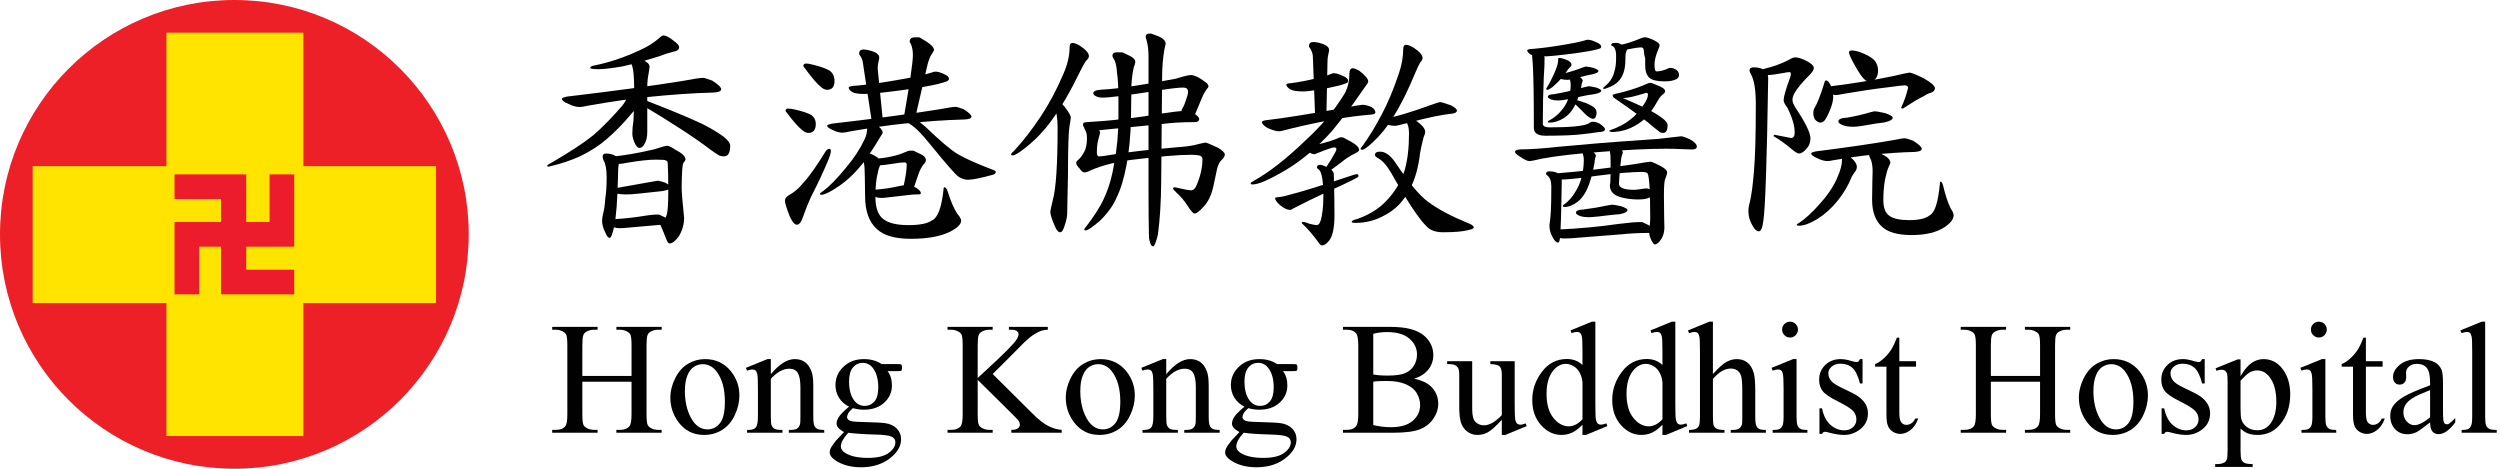
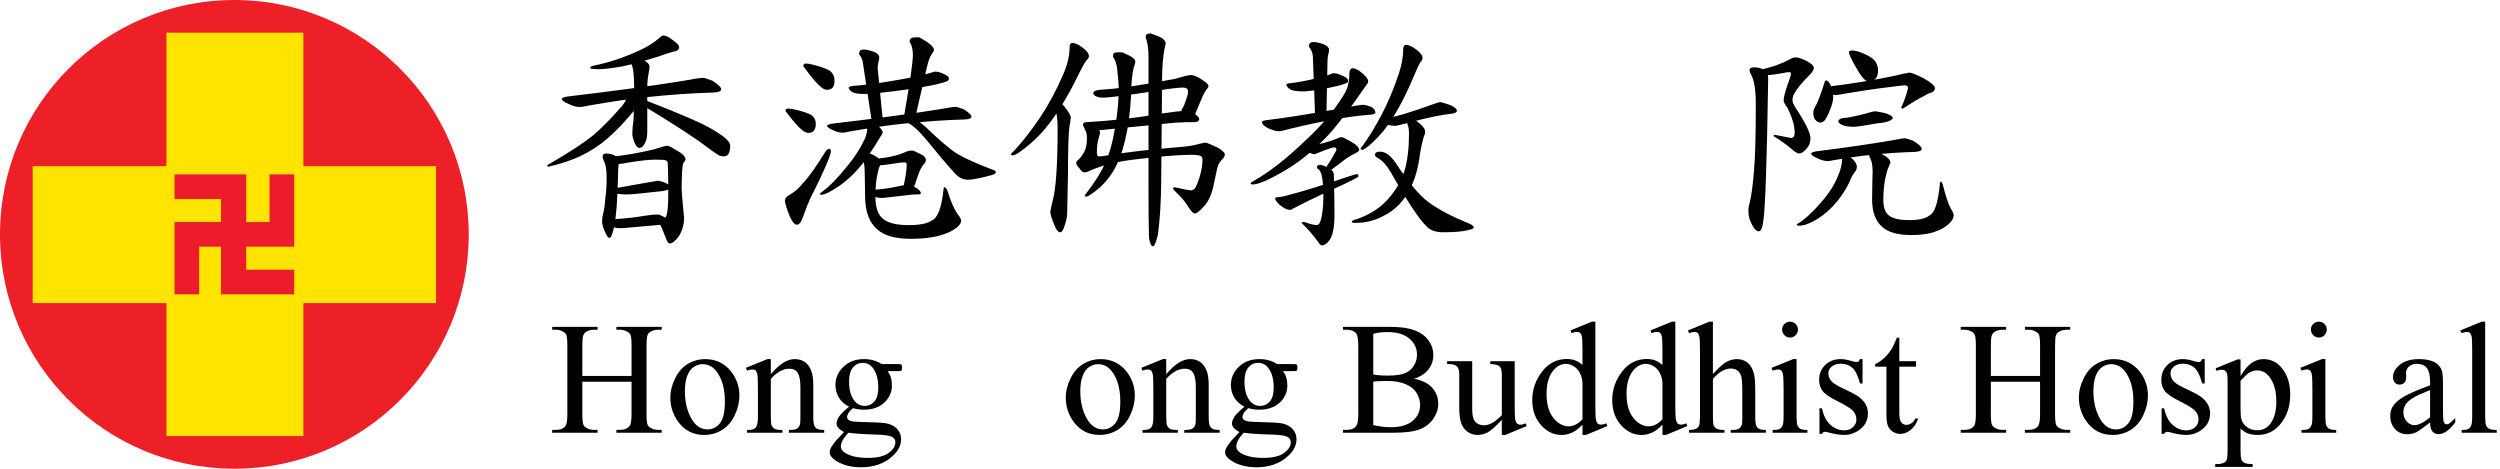
<svg xmlns="http://www.w3.org/2000/svg" version="1.1" id="Layer_1" x="0px" y="0px" width="312.603px" height="58.61px" viewBox="0 0 312.603 58.61" enable-background="new 0 0 312.603 58.61" xml:space="preserve">
  <circle fill="#ED2027" cx="29.305" cy="29.305" r="29.305" />
  <polygon fill="#FFE400" points="54.523,20.775 37.933,20.775 37.933,4.087 20.811,4.087 20.811,20.775 4.086,20.775 4.086,37.897   20.811,37.897 20.811,54.523 37.933,54.523 37.933,37.897 54.523,37.897 " />
  <polygon fill="#ED1C2C" points="33.704,21.805 33.704,27.764 30.787,27.764 30.787,24.888 30.787,21.805 27.635,21.805   21.822,21.805 21.822,24.888 27.635,24.888 27.635,27.764 24.905,27.764 22.01,27.764 21.822,27.764 21.822,36.805 24.905,36.805   24.905,30.847 27.635,30.847 27.635,36.805 28.01,36.805 30.787,36.805 36.787,36.805 36.787,33.722 30.787,33.722 30.787,30.847   36.787,30.847 36.787,30.583 36.787,27.764 36.787,21.805 " />
  <g enable-background="new    ">
    <path fill="#010101" d="M79.54,12.066c0.216,0.536,0.324,0.921,0.324,1.155c-0.063,0.17-0.173,0.315-0.331,0.435   c-0.252,0.188-0.473,0.409-0.662,0.664c-0.914,1.091-1.874,2.08-2.881,2.966c-1.008,0.886-2.158,1.636-3.448,2.249   c-1.103,0.512-2.409,0.945-3.921,1.304c-0.132,0-0.198-0.037-0.198-0.109c0-0.086,0.166-0.205,0.498-0.358   c2.387-1.395,4.144-2.552,5.272-3.471c1.094-0.936,2.304-2.169,3.631-3.7c0.331-0.426,0.563-0.868,0.696-1.328   c0.133-0.271,0.332-0.408,0.597-0.408C79.266,11.464,79.407,11.665,79.54,12.066z M89.038,10.073   c0.764,0.479,1.146,0.844,1.146,1.094c-0.023,0.251-0.382,0.388-1.077,0.41c-2.458,0.061-5.266,0.256-8.426,0.587   c-1.787,0.181-4.148,0.526-7.084,1.038c-0.575,0.121-0.926,0.181-1.054,0.181c-0.477,0-0.953-0.126-1.43-0.379   c-0.568-0.229-0.852-0.446-0.852-0.653c0-0.092,0.213-0.184,0.641-0.275c5.896-0.697,10.735-1.353,14.519-1.967   c1.324-0.251,2.159-0.377,2.506-0.377C88.042,9.731,88.413,9.846,89.038,10.073z M84.205,5.078   c0.479,0.335,0.718,0.609,0.718,0.825c0,0.291-0.243,0.479-0.727,0.566c-0.606,0.146-1.197,0.335-1.772,0.567   c-1.849,0.582-3.379,1.004-4.591,1.266c-1.333,0.232-2.333,0.349-3,0.349c-0.685,0-1.027-0.054-1.027-0.161   c0-0.135,0.141-0.229,0.422-0.284c1.907-0.378,3.814-1.014,5.721-1.907c0.938-0.405,1.766-0.919,2.485-1.542   c0.219-0.216,0.391-0.324,0.516-0.324C83.259,4.433,83.678,4.647,84.205,5.078z M76.834,19.427   c0.363,0.178,0.544,0.419,0.544,0.724c0,0.081,0,0.201,0,0.361c-0.066,0.268-0.099,0.749-0.099,1.445   c-0.066,3.078-0.231,5.219-0.496,6.423c-0.199,0.91-0.381,1.365-0.546,1.365c-0.186,0-0.37-0.227-0.555-0.682   c-0.265-0.529-0.397-1.009-0.397-1.437c0-0.141,0.027-0.38,0.082-0.716c0.163-0.562,0.271-1.276,0.325-2.146   c0.108-0.673,0.163-1.529,0.163-2.567c0-0.986-0.125-1.695-0.375-2.126c-0.083-0.177-0.125-0.342-0.125-0.493   c0-0.253,0.143-0.38,0.428-0.38C76.172,19.198,76.522,19.274,76.834,19.427z M84.469,18.733c0.831,0.424,1.247,0.825,1.247,1.206   c0,0.08-0.092,0.232-0.276,0.457c-0.116,0.226-0.185,1.238-0.208,3.039c0,0.52,0.103,1.788,0.308,3.805   c0,0.799-0.215,1.563-0.643,2.292c-0.453,0.61-0.847,0.916-1.18,0.916l-0.858-3.01c0.234,0,0.403-0.195,0.508-0.583   c0.13-0.419,0.195-1.391,0.195-2.915c0-1.73-0.024-2.909-0.07-3.537c0-0.266-0.199-0.405-0.598-0.419   c-0.188-0.014-0.493-0.021-0.914-0.021c-0.839,0-2.03,0.13-3.571,0.39c-0.449,0.093-0.751,0.14-0.907,0.14   c-0.461,0-0.753-0.073-0.879-0.219c-0.335-0.166-0.502-0.332-0.502-0.499c0-0.083,0.127-0.146,0.381-0.188   c1.533-0.141,3.291-0.443,5.273-0.908c0.919-0.302,1.472-0.454,1.656-0.454C83.615,18.226,83.961,18.396,84.469,18.733z    M82.418,26.83c0,0,0.269,0.13,0.806,0.389c0.42,0.282,0.631,0.518,0.631,0.706c0,0.11-0.092,0.166-0.275,0.166   c-0.734,0-1.408,0.036-2.02,0.11l-2.844,0.249c-0.52,0.055-0.918,0.083-1.193,0.083c-0.496,0-0.834-0.091-1.015-0.271   s-0.271-0.351-0.271-0.509c0-0.226,0.143-0.339,0.429-0.339c1.421-0.078,2.746-0.224,3.975-0.438   c0.678-0.098,1.131-0.146,1.357-0.146C82.278,26.83,82.418,26.83,82.418,26.83z M83.079,22.801   c0.517,0.245,0.776,0.462,0.776,0.653c0,0.178-0.357,0.326-1.07,0.444c-1.006,0.1-2.027,0.208-3.064,0.327   c-0.52,0.06-1.022,0.089-1.509,0.089c-0.394,0-0.802-0.043-1.223-0.128c-0.422-0.085-0.633-0.185-0.633-0.299   c0-0.142,0.253-0.27,0.762-0.383c2.253-0.391,3.625-0.635,4.115-0.732c0.621-0.117,0.963-0.176,1.029-0.176   C82.346,22.597,82.619,22.665,83.079,22.801z M79.675,7.245c0,0,0.251,0.089,0.755,0.268c0.525,0.245,0.789,0.523,0.789,0.835   c0,0.133-0.04,0.414-0.118,0.845c-0.11,0.529-0.165,1.109-0.165,1.738v5.564c0,0.588-0.102,1.063-0.306,1.424   c-0.182,0.385-0.408,0.576-0.68,0.576c-0.227,0-0.442-0.249-0.646-0.748c-0.159-0.408-0.238-0.748-0.238-1.021   c0-0.503,0.049-1.069,0.147-1.698c0.056-0.838,0.083-2.116,0.083-3.836c0-1.451-0.08-2.427-0.239-2.927   c-0.159-0.431-0.25-0.646-0.273-0.646c0-0.249,0.114-0.374,0.343-0.374C79.492,7.245,79.675,7.245,79.675,7.245z M80.46,12.454   c3.025,1.157,5.441,2.155,7.249,2.994c1.1,0.545,2.003,1.077,2.711,1.599c0.589,0.454,0.884,0.84,0.884,1.157   c0,0.897-0.256,1.346-0.769,1.346c-0.297,0-0.529-0.054-0.698-0.163c-0.254-0.151-0.593-0.379-1.016-0.684   c-1.82-1.41-4.803-3.353-8.951-5.826c-0.169-0.151-0.254-0.304-0.254-0.455c0-0.092,0.045-0.138,0.137-0.138   C79.871,12.284,80.107,12.341,80.46,12.454z M82.859,27.438l0.879,3.01c-0.148,0-0.296-0.193-0.444-0.578   c-0.445-1.183-0.805-1.979-1.079-2.389c0-0.131,0.066-0.197,0.198-0.197C82.66,27.387,82.809,27.438,82.859,27.438z" />
    <path fill="#010101" d="M103.68,18.612c0.143,0,0.214,0.088,0.214,0.262c0,0.27-0.145,0.735-0.434,1.398   c-0.53,1.273-1.229,2.753-2.097,4.438c-0.29,0.628-0.603,1.417-0.94,2.367c-0.217,0.681-0.482,1.021-0.796,1.021   c-0.256,0-0.541-0.329-0.856-0.988c-0.413-1.046-0.62-1.724-0.62-2.034c0-0.261,0.17-0.486,0.512-0.678   c0.66-0.365,1.24-0.86,1.74-1.486c0.751-0.799,1.718-2.162,2.9-4.092C103.441,18.682,103.566,18.612,103.68,18.612z M99.493,13.722   c0.862,0.197,1.51,0.415,1.941,0.651c0.38,0.276,0.571,0.652,0.571,1.126c0,0.748-0.308,1.121-0.923,1.121   c-0.222,0-0.457-0.098-0.706-0.293c-0.47-0.352-1.135-1.094-1.992-2.227c-0.111-0.117-0.166-0.205-0.166-0.264   c0.042-0.176,0.137-0.264,0.286-0.264C98.808,13.573,99.137,13.623,99.493,13.722z M101.752,8.114   c0.892,0.222,1.56,0.466,2.006,0.731c0.393,0.311,0.59,0.731,0.59,1.263c0,0.748-0.308,1.121-0.923,1.121   c-0.23,0-0.475-0.105-0.734-0.317c-0.49-0.381-1.181-1.186-2.074-2.414c-0.115-0.127-0.173-0.223-0.173-0.286   c0.042-0.176,0.137-0.264,0.286-0.264C101.044,7.948,101.385,8.004,101.752,8.114z M109.433,15.451   c0.626,0.474,0.94,0.846,0.94,1.114c0,0.076-0.052,0.183-0.154,0.322c-0.137,0.228-0.308,0.505-0.513,0.833   c-0.394,0.671-0.976,1.542-1.746,2.616c-0.958,1.213-1.959,2.18-3.003,2.899c-1.095,0.745-1.84,1.118-2.233,1.118   c-0.132,0-0.198-0.038-0.198-0.115c0-0.039,0.061-0.103,0.184-0.192c0.925-0.654,1.981-1.72,3.169-3.196   c0.908-1.077,1.642-2.2,2.201-3.368c0.244-0.462,0.367-1.021,0.367-1.675c0-0.396,0.12-0.594,0.361-0.594   C108.934,15.214,109.143,15.293,109.433,15.451z M120.491,13.653c0.654,0.41,0.981,0.724,0.981,0.938   c-0.02,0.216-0.328,0.333-0.923,0.352c-2.25,0.056-4.823,0.234-7.716,0.536c-1.637,0.165-3.799,0.48-6.488,0.947   c-0.526,0.11-0.848,0.165-0.964,0.165c-0.409,0-0.817-0.108-1.226-0.324c-0.486-0.196-0.729-0.384-0.729-0.561   c0-0.078,0.183-0.157,0.549-0.236c5.39-0.627,9.813-1.217,13.272-1.77c1.21-0.227,1.974-0.34,2.292-0.34   C119.637,13.36,119.955,13.459,120.491,13.653z M118.168,9.325c0.327,0.142,0.491,0.319,0.491,0.533c0,0.2-0.251,0.358-0.753,0.473   c-0.582,0.2-1.876,0.459-3.885,0.773c-3.04,0.431-5.022,0.645-5.947,0.645c-0.731,0-1.24-0.081-1.525-0.245   c-0.286-0.201-0.428-0.374-0.428-0.52c0-0.163,0.364-0.258,1.093-0.285c1.716-0.162,3.602-0.433,5.657-0.813   c1.431-0.244,2.588-0.502,3.473-0.772c0.313-0.108,0.52-0.162,0.625-0.162C117.277,8.952,117.677,9.076,118.168,9.325z    M109.365,6.515c0.385,0.196,0.579,0.412,0.579,0.648c0,0.156-0.029,0.323-0.086,0.5c-0.077,0.354-0.115,0.648-0.115,0.884   l0.675,6.784h-1.39l-1.119-7.389c-0.02-0.272-0.114-0.564-0.284-0.876c-0.133-0.155-0.199-0.272-0.199-0.351   c0-0.35,0.183-0.525,0.55-0.525C108.342,6.19,108.805,6.299,109.365,6.515z M109.484,19.532c0.443,0.258,0.665,0.537,0.665,0.838   c-0.018,0.054-0.071,0.203-0.159,0.445c-0.106,0.216-0.23,0.702-0.371,1.458c-0.106,0.756-0.159,1.525-0.159,2.308   c0,1.378,0.333,2.316,1,2.818c0.641,0.5,1.69,0.751,3.146,0.751c1.39,0,2.361-0.194,2.912-0.581   c0.728-0.306,1.214-1.578,1.457-3.82c0-0.222,0.033-0.332,0.099-0.332c0.176,0,0.322,0.187,0.439,0.559   c0.352,1.146,0.747,2.063,1.187,2.751c0.322,0.373,0.483,0.659,0.483,0.859c0,0.449-0.456,0.908-1.367,1.379   c-1.2,0.598-2.842,0.897-4.928,0.897c-1.954,0-3.359-0.399-4.216-1.198c-1-0.874-1.5-2.262-1.5-4.163   c0-0.561-0.01-1.238-0.028-2.034c-0.02-0.413-0.029-0.796-0.029-1.15c0-0.511-0.063-0.937-0.186-1.277   c-0.145-0.276-0.217-0.479-0.217-0.606c0-0.234,0.137-0.352,0.412-0.352C108.524,19.081,108.978,19.231,109.484,19.532z    M114.201,18.836c0,0,0.361,0.173,1.083,0.519c0.328,0.195,0.492,0.411,0.492,0.649c0,0.196-0.106,0.393-0.316,0.588   c-0.234,0.294-0.445,0.702-0.632,1.226l-0.562,1.666c-0.131,0.269-0.349,0.402-0.655,0.402c-0.437,0-0.654-0.094-0.654-0.282   c0-0.071,0.016-0.214,0.047-0.429c0.125-0.571,0.219-1.072,0.282-1.501c0.062-0.465,0.094-0.84,0.094-1.126   c0-0.161-0.101-0.242-0.302-0.242c-0.308,0-0.703,0.044-1.183,0.131c-0.981,0.157-1.625,0.235-1.933,0.235   c-0.214,0-0.428-0.097-0.642-0.29c-0.257-0.15-0.385-0.257-0.385-0.322c0-0.129,0.107-0.193,0.322-0.193   c0.852-0.059,1.575-0.156,2.169-0.294c0.614-0.118,1.208-0.305,1.782-0.56c0.238-0.118,0.416-0.177,0.535-0.177   C114.047,18.836,114.201,18.836,114.201,18.836z M113.818,23.124c0,0,0.248,0.119,0.744,0.358c0.388,0.261,0.582,0.479,0.582,0.652   c0,0.112-0.071,0.168-0.213,0.168c-0.569,0-1.09,0.037-1.564,0.111l-2.205,0.252c-0.403,0.056-0.711,0.084-0.925,0.084   c-0.458,0-0.771-0.083-0.937-0.25c-0.167-0.167-0.25-0.323-0.25-0.47c0-0.209,0.132-0.313,0.396-0.313   c1.063-0.079,2.053-0.228,2.97-0.445c0.507-0.099,0.845-0.148,1.015-0.148C113.689,23.124,113.818,23.124,113.818,23.124z    M114.962,4.667c0,0,0.312,0.188,0.938,0.563c0.594,0.406,0.891,0.75,0.891,1.031c0,0.042-0.068,0.169-0.202,0.38   c-0.27,0.338-0.495,0.907-0.674,1.709l-1.483,6.395h-1.429c0.764-4.333,1.146-6.954,1.146-7.864c0-0.502-0.075-0.941-0.225-1.319   l-0.18-0.329c0-0.377,0.219-0.565,0.657-0.565C114.774,4.667,114.962,4.667,114.962,4.667z M115.675,15.815   c1.822,1.754,3.176,2.901,4.06,3.442c0.911,0.542,2.372,1.196,4.382,1.961c0.268,0.096,0.402,0.191,0.402,0.286   c0,0.158-0.131,0.276-0.393,0.354c-1.495,0.414-2.531,0.62-3.107,0.62c-0.367,0-0.748-0.122-1.141-0.366   c-0.394-0.273-1.547-1.585-3.461-3.933c-0.577-0.731-1.127-1.356-1.652-1.875c-0.498-0.487-0.983-0.838-1.456-1.052   c-0.183-0.03-0.275-0.121-0.275-0.274c0-0.239,0.196-0.359,0.59-0.359C114.08,14.62,114.763,15.02,115.675,15.815z" />
-     <path fill="#010101" d="M134.993,5.692c0.778,0.511,1.168,0.953,1.168,1.329c0,0.179-0.132,0.387-0.394,0.625   c-0.229,0.357-0.476,0.804-0.737,1.34c-1.179,2.44-2.358,4.464-3.537,6.071c-0.95,1.31-2.031,2.44-3.243,3.393   c-0.819,0.655-1.36,0.982-1.622,0.982c-0.135,0-0.201-0.033-0.201-0.101c0-0.11,0.105-0.247,0.318-0.412   c1.131-1.207,2.262-2.661,3.394-4.362c1.025-1.536,1.961-3.293,2.81-5.269c0.531-1.207,0.795-2.332,0.795-3.375   c0-0.362,0.121-0.544,0.363-0.544C134.321,5.37,134.616,5.478,134.993,5.692z M133.099,13.318c0.53,0.683,0.795,1.142,0.795,1.376   c0,0.13-0.053,0.486-0.159,1.07c-0.128,0.778-0.192,2.741-0.192,5.888l-0.102,5.061c0,0.403-0.117,0.936-0.352,1.596   c-0.15,0.488-0.32,0.733-0.512,0.733c-0.256,0-0.49-0.275-0.703-0.825c-0.363-0.825-0.543-1.407-0.543-1.745   c0.029-0.211,0.13-0.684,0.305-1.419c0.407-1.437,0.61-4.501,0.61-9.194c0-1.018-0.161-2.024-0.483-3.021   c0-0.212,0.148-0.318,0.445-0.318C132.335,12.519,132.632,12.785,133.099,13.318z M136.383,15.448c0,0,0.214,0.146,0.642,0.44   c0.352,0.271,0.527,0.49,0.527,0.662c0,0.123-0.053,0.35-0.159,0.68c-0.159,0.495-0.239,1.112-0.239,1.854   c0,0.317,0.094,0.476,0.281,0.476c0.213,0,0.719-0.068,1.518-0.205c2.165-0.352,4.895-0.663,8.188-0.938   c1.177-0.077,2.094-0.215,2.754-0.41c0.47-0.117,0.752-0.176,0.846-0.176c0.124,0,0.643,0.215,1.557,0.642   c0.569,0.343,0.854,0.621,0.854,0.834c0,0.236-0.139,0.473-0.416,0.709c-0.25,0.266-0.43,0.619-0.541,1.062l-0.5,2.346   c-0.25,1.063-0.666,1.889-1.248,2.478c-0.471,0.531-0.832,0.797-1.082,0.797l-0.461-2.896c0.323,0,0.574-0.241,0.754-0.725   c0.467-1.113,0.699-2.172,0.699-3.174c0-0.193-0.086-0.333-0.26-0.419c-0.223-0.086-0.632-0.129-1.227-0.129   c-1.505,0-3.951,0.209-7.337,0.626c-1.976,0.258-3.669,0.686-5.079,1.281c-0.377,0.198-0.646,0.298-0.811,0.298   c-0.231,0-0.437-0.15-0.615-0.45c-0.309-0.322-0.463-0.568-0.463-0.74c0-0.117,0.09-0.249,0.271-0.396   c0.329-0.293,0.613-0.703,0.853-1.23c0.15-0.41,0.225-0.908,0.225-1.494c0-0.383-0.066-0.702-0.199-0.957   c-0.105-0.159-0.158-0.287-0.158-0.384c0-0.307,0.162-0.461,0.49-0.461C136.27,15.448,136.383,15.448,136.383,15.448z    M148.623,13.866c0,0,0.247,0.119,0.743,0.358c0.389,0.261,0.582,0.479,0.582,0.652c0,0.261-0.193,0.392-0.58,0.392   c-1.547,0-2.965,0.087-4.254,0.261l-5.996,0.587c-1.096,0.131-1.934,0.196-2.514,0.196c-0.459,0-0.771-0.083-0.938-0.25   s-0.25-0.323-0.25-0.47c0-0.209,0.133-0.313,0.396-0.313c3.313-0.189,6.398-0.543,9.26-1.061c1.58-0.235,2.635-0.354,3.162-0.354   C148.493,13.866,148.623,13.866,148.623,13.866z M140.337,6.542c0,0,0.305,0.145,0.916,0.432c0.471,0.23,0.707,0.489,0.707,0.777   c0,0.139-0.061,0.346-0.18,0.623c-0.16,0.693-0.261,1.432-0.301,2.217l-0.061,4.225c-0.04,2.078-0.221,3.994-0.541,5.749   c-0.32,1.709-0.74,3.095-1.262,4.156c-0.441,1.017-1.143,1.985-2.104,2.909c-0.922,0.785-1.504,1.178-1.744,1.178   c-0.131,0-0.197-0.051-0.197-0.154c1.16-1.479,1.982-2.757,2.467-3.833c0.628-1.345,1.063-2.87,1.305-4.574   c0.339-1.703,0.508-3.587,0.508-5.649V12.31c0-1.355-0.063-2.453-0.188-3.295c-0.024-0.514-0.111-0.981-0.262-1.402   c-0.2-0.327-0.3-0.537-0.3-0.631c0-0.293,0.176-0.439,0.527-0.439C140.101,6.542,140.337,6.542,140.337,6.542z M150.56,10.147   c0.367,0.222,0.551,0.443,0.551,0.664c0,0.061-0.104,0.217-0.309,0.469c-0.184,0.264-0.331,0.534-0.445,0.81   c-0.616,1.44-0.924,2.173-0.924,2.196c-0.229,0.54-0.525,0.811-0.891,0.811c-0.23,0-0.428-0.146-0.588-0.439   c-0.139-0.315-0.208-0.608-0.208-0.879c0-0.034,0.035-0.106,0.105-0.218c0.164-0.257,0.329-0.658,0.493-1.205   c0.141-0.35,0.211-0.645,0.211-0.884c0-0.349-0.201-0.522-0.604-0.522c-0.595,0-1.656,0.126-3.185,0.377   c-3.736,0.588-6.029,0.881-6.879,0.881c-0.371,0-0.667-0.064-0.886-0.194c-0.196-0.106-0.296-0.226-0.296-0.354   c0-0.266,0.371-0.417,1.109-0.455c1.765-0.076,4.838-0.53,9.219-1.364c0.968-0.303,1.594-0.455,1.879-0.455   C149.324,9.384,149.874,9.639,150.56,10.147z M143.936,4.198c0,0,0.313,0.116,0.94,0.349c0.588,0.271,0.881,0.571,0.881,0.9   c0,0.05-0.059,0.324-0.176,0.823c-0.156,0.948-0.245,1.972-0.265,3.069l-0.118,13.326c-0.02,2.546-0.156,4.767-0.41,6.663   c-0.235,0.98-0.441,1.471-0.617,1.471c-0.216,0-0.383-0.35-0.5-1.047c-0.039-1.527-0.059-3.544-0.059-6.053V7.099   c0-0.82-0.078-1.494-0.234-2.021c-0.079-0.254-0.118-0.41-0.118-0.469c0-0.234,0.128-0.371,0.382-0.41   C143.837,4.198,143.936,4.198,143.936,4.198z M147.302,23.503c0.889,0.199,1.422,0.299,1.6,0.299l0.461,2.896   c-0.172,0-0.475-0.343-0.905-1.026c-0.403-0.616-0.849-1.142-1.338-1.574c-0.288-0.274-0.432-0.445-0.432-0.514   c0-0.111,0.071-0.167,0.214-0.167C146.961,23.417,147.095,23.446,147.302,23.503z" />
+     <path fill="#010101" d="M134.993,5.692c0.778,0.511,1.168,0.953,1.168,1.329c0,0.179-0.132,0.387-0.394,0.625   c-0.229,0.357-0.476,0.804-0.737,1.34c-1.179,2.44-2.358,4.464-3.537,6.071c-0.95,1.31-2.031,2.44-3.243,3.393   c-0.819,0.655-1.36,0.982-1.622,0.982c-0.135,0-0.201-0.033-0.201-0.101c0-0.11,0.105-0.247,0.318-0.412   c1.131-1.207,2.262-2.661,3.394-4.362c1.025-1.536,1.961-3.293,2.81-5.269c0.531-1.207,0.795-2.332,0.795-3.375   c0-0.362,0.121-0.544,0.363-0.544C134.321,5.37,134.616,5.478,134.993,5.692z M133.099,13.318c0.53,0.683,0.795,1.142,0.795,1.376   c0,0.13-0.053,0.486-0.159,1.07c-0.128,0.778-0.192,2.741-0.192,5.888l-0.102,5.061c0,0.403-0.117,0.936-0.352,1.596   c-0.15,0.488-0.32,0.733-0.512,0.733c-0.256,0-0.49-0.275-0.703-0.825c-0.363-0.825-0.543-1.407-0.543-1.745   c0.029-0.211,0.13-0.684,0.305-1.419c0.407-1.437,0.61-4.501,0.61-9.194c0-1.018-0.161-2.024-0.483-3.021   c0-0.212,0.148-0.318,0.445-0.318C132.335,12.519,132.632,12.785,133.099,13.318z M136.383,15.448c0,0,0.214,0.146,0.642,0.44   c0.352,0.271,0.527,0.49,0.527,0.662c0,0.123-0.053,0.35-0.159,0.68c-0.159,0.495-0.239,1.112-0.239,1.854   c0,0.317,0.094,0.476,0.281,0.476c0.213,0,0.719-0.068,1.518-0.205c2.165-0.352,4.895-0.663,8.188-0.938   c1.177-0.077,2.094-0.215,2.754-0.41c0.47-0.117,0.752-0.176,0.846-0.176c0.124,0,0.643,0.215,1.557,0.642   c0.569,0.343,0.854,0.621,0.854,0.834c0,0.236-0.139,0.473-0.416,0.709c-0.25,0.266-0.43,0.619-0.541,1.062l-0.5,2.346   c-0.25,1.063-0.666,1.889-1.248,2.478c-0.471,0.531-0.832,0.797-1.082,0.797l-0.461-2.896c0.323,0,0.574-0.241,0.754-0.725   c0.467-1.113,0.699-2.172,0.699-3.174c0-0.193-0.086-0.333-0.26-0.419c-0.223-0.086-0.632-0.129-1.227-0.129   c-1.505,0-3.951,0.209-7.337,0.626c-1.976,0.258-3.669,0.686-5.079,1.281c-0.377,0.198-0.646,0.298-0.811,0.298   c-0.231,0-0.437-0.15-0.615-0.45c-0.309-0.322-0.463-0.568-0.463-0.74c0-0.117,0.09-0.249,0.271-0.396   c0.329-0.293,0.613-0.703,0.853-1.23c0.15-0.41,0.225-0.908,0.225-1.494c0-0.383-0.066-0.702-0.199-0.957   c-0.105-0.159-0.158-0.287-0.158-0.384c0-0.307,0.162-0.461,0.49-0.461C136.27,15.448,136.383,15.448,136.383,15.448z    M148.623,13.866c0,0,0.247,0.119,0.743,0.358c0.389,0.261,0.582,0.479,0.582,0.652c0,0.261-0.193,0.392-0.58,0.392   c-1.547,0-2.965,0.087-4.254,0.261l-5.996,0.587c-1.096,0.131-1.934,0.196-2.514,0.196c-0.459,0-0.771-0.083-0.938-0.25   s-0.25-0.323-0.25-0.47c0-0.209,0.133-0.313,0.396-0.313c3.313-0.189,6.398-0.543,9.26-1.061c1.58-0.235,2.635-0.354,3.162-0.354   C148.493,13.866,148.623,13.866,148.623,13.866z M140.337,6.542c0,0,0.305,0.145,0.916,0.432c0.471,0.23,0.707,0.489,0.707,0.777   c0,0.139-0.061,0.346-0.18,0.623c-0.16,0.693-0.261,1.432-0.301,2.217c-0.04,2.078-0.221,3.994-0.541,5.749   c-0.32,1.709-0.74,3.095-1.262,4.156c-0.441,1.017-1.143,1.985-2.104,2.909c-0.922,0.785-1.504,1.178-1.744,1.178   c-0.131,0-0.197-0.051-0.197-0.154c1.16-1.479,1.982-2.757,2.467-3.833c0.628-1.345,1.063-2.87,1.305-4.574   c0.339-1.703,0.508-3.587,0.508-5.649V12.31c0-1.355-0.063-2.453-0.188-3.295c-0.024-0.514-0.111-0.981-0.262-1.402   c-0.2-0.327-0.3-0.537-0.3-0.631c0-0.293,0.176-0.439,0.527-0.439C140.101,6.542,140.337,6.542,140.337,6.542z M150.56,10.147   c0.367,0.222,0.551,0.443,0.551,0.664c0,0.061-0.104,0.217-0.309,0.469c-0.184,0.264-0.331,0.534-0.445,0.81   c-0.616,1.44-0.924,2.173-0.924,2.196c-0.229,0.54-0.525,0.811-0.891,0.811c-0.23,0-0.428-0.146-0.588-0.439   c-0.139-0.315-0.208-0.608-0.208-0.879c0-0.034,0.035-0.106,0.105-0.218c0.164-0.257,0.329-0.658,0.493-1.205   c0.141-0.35,0.211-0.645,0.211-0.884c0-0.349-0.201-0.522-0.604-0.522c-0.595,0-1.656,0.126-3.185,0.377   c-3.736,0.588-6.029,0.881-6.879,0.881c-0.371,0-0.667-0.064-0.886-0.194c-0.196-0.106-0.296-0.226-0.296-0.354   c0-0.266,0.371-0.417,1.109-0.455c1.765-0.076,4.838-0.53,9.219-1.364c0.968-0.303,1.594-0.455,1.879-0.455   C149.324,9.384,149.874,9.639,150.56,10.147z M143.936,4.198c0,0,0.313,0.116,0.94,0.349c0.588,0.271,0.881,0.571,0.881,0.9   c0,0.05-0.059,0.324-0.176,0.823c-0.156,0.948-0.245,1.972-0.265,3.069l-0.118,13.326c-0.02,2.546-0.156,4.767-0.41,6.663   c-0.235,0.98-0.441,1.471-0.617,1.471c-0.216,0-0.383-0.35-0.5-1.047c-0.039-1.527-0.059-3.544-0.059-6.053V7.099   c0-0.82-0.078-1.494-0.234-2.021c-0.079-0.254-0.118-0.41-0.118-0.469c0-0.234,0.128-0.371,0.382-0.41   C143.837,4.198,143.936,4.198,143.936,4.198z M147.302,23.503c0.889,0.199,1.422,0.299,1.6,0.299l0.461,2.896   c-0.172,0-0.475-0.343-0.905-1.026c-0.403-0.616-0.849-1.142-1.338-1.574c-0.288-0.274-0.432-0.445-0.432-0.514   c0-0.111,0.071-0.167,0.214-0.167C146.961,23.417,147.095,23.446,147.302,23.503z" />
    <path fill="#010101" d="M169.934,8.824c0.767,0.579,1.149,1.033,1.149,1.361c0,0.126-0.098,0.304-0.291,0.533   c-0.259,0.376-0.582,0.836-0.971,1.379c-0.744,1.107-1.844,2.549-3.298,4.324c-1.812,2.006-3.702,3.604-5.675,4.795   c-2.07,1.232-3.477,1.849-4.221,1.849c-0.16,0-0.241-0.047-0.241-0.141c0-0.063,0.128-0.167,0.382-0.313   c1.93-1.061,4.131-2.786,6.607-5.179c1.892-1.747,3.421-3.567,4.586-5.46c0.51-0.749,0.764-1.653,0.764-2.715   c0-0.482,0.147-0.725,0.442-0.725C169.325,8.534,169.581,8.631,169.934,8.824z M170.386,13.104c0.318,0,0.689,0.096,1.115,0.285   c0.319,0.212,0.479,0.435,0.479,0.667c0,0.17-0.227,0.266-0.68,0.287c-2.668,0.213-5.949,0.787-9.844,1.723   c-0.828,0.233-1.348,0.351-1.561,0.351c-0.297,0-0.763-0.138-1.396-0.412c-0.467-0.275-0.699-0.52-0.699-0.73   c0-0.127,0.198-0.213,0.594-0.256c2.059-0.233,5.396-0.765,10.013-1.595C169.54,13.211,170.2,13.104,170.386,13.104z    M169.669,21.776c0.135,0,0.201,0.08,0.201,0.242c0,0.074-0.109,0.165-0.33,0.27c-0.906,0.48-2.297,1.141-4.173,1.979   c-1.016,0.466-2.219,1.059-3.609,1.778c-0.177,0.135-0.331,0.202-0.464,0.202c-0.336,0-0.755-0.203-1.258-0.611   c-0.396-0.361-0.596-0.647-0.596-0.859c0-0.06,0.082-0.097,0.246-0.112c0.453-0.029,0.895-0.111,1.326-0.246   c1.704-0.433,4.199-1.201,7.486-2.307C169.155,21.889,169.546,21.776,169.669,21.776z M168.046,9.557   c0.356,0.155,0.535,0.349,0.535,0.581c0,0.139-0.133,0.246-0.398,0.324c-0.309,0.138-0.994,0.314-2.057,0.531   c-1.609,0.295-2.658,0.441-3.147,0.441c-0.798,0-1.353-0.089-1.665-0.269c-0.311-0.219-0.467-0.407-0.467-0.566   c0-0.116,0.198-0.184,0.594-0.203c0.932-0.116,1.955-0.31,3.071-0.58c0.776-0.174,1.405-0.357,1.886-0.551   c0.169-0.077,0.281-0.116,0.338-0.116C167.073,9.149,167.51,9.285,168.046,9.557z M166.2,21.038   c0.328,0.174,0.521,0.405,0.58,0.694c0.057,1.979,0.086,3.689,0.086,5.133c0,1.503-0.203,2.551-0.606,3.143   c-0.337,0.449-0.656,0.675-0.96,0.675c-0.127,0-0.272-0.123-0.433-0.369c-0.706-0.964-1.347-1.712-1.923-2.245   c-0.113-0.081-0.169-0.153-0.169-0.215c0-0.067,0.06-0.101,0.181-0.101c0.158,0,0.41,0.072,0.754,0.218   c0.46,0.116,0.762,0.174,0.906,0.174c0.154,0,0.277-0.077,0.371-0.23c0.14-0.229,0.248-0.613,0.326-1.15   c0.107-0.588,0.162-1.394,0.162-2.417c0-1.073-0.078-1.898-0.234-2.476c-0.088-0.366-0.228-0.615-0.42-0.747   c-0.104-0.052-0.156-0.104-0.156-0.157c0-0.241,0.135-0.362,0.405-0.362C165.264,20.604,165.64,20.749,166.2,21.038z    M167.906,17.169c0,0,0.379,0.203,1.138,0.608c0.602,0.349,0.904,0.677,0.904,0.985c0,0.106-0.147,0.234-0.44,0.384   c-0.66,0.319-1.256,0.702-1.786,1.149l-1.072,0.799c-0.386,0.299-0.68,0.447-0.881,0.447c-0.158,0-0.238-0.043-0.238-0.128   c0-0.043,0.052-0.139,0.154-0.289c0.525-0.769,0.958-1.474,1.297-2.115c0.086-0.171,0.128-0.277,0.128-0.32   c0-0.171-0.099-0.257-0.293-0.257c-0.064,0-0.204,0.031-0.419,0.093c-0.398,0.123-0.975,0.338-1.727,0.646   c-0.172,0.077-0.279,0.115-0.322,0.115c-0.155,0-0.426-0.096-0.813-0.287c-0.387-0.229-0.58-0.411-0.58-0.545   c0-0.153,0.166-0.23,0.494-0.23c0.814-0.063,1.518-0.183,2.107-0.358c0.564-0.145,1.122-0.328,1.674-0.552   c0.184-0.096,0.301-0.145,0.354-0.145C167.8,17.169,167.906,17.169,167.906,17.169z M165.615,5.577   c0.386,0.196,0.579,0.412,0.579,0.648c0,0.156-0.029,0.323-0.087,0.5c-0.077,0.354-0.114,0.648-0.114,0.884l-0.146,7.253h-1.39   l-0.299-7.857c-0.02-0.272-0.113-0.564-0.283-0.876c-0.133-0.155-0.199-0.272-0.199-0.351c0-0.35,0.183-0.525,0.549-0.525   C164.593,5.253,165.056,5.361,165.615,5.577z M177.614,15.525c0.396,0.337,0.594,0.663,0.594,0.979c0,0.144-0.07,0.373-0.211,0.688   c-0.168,0.66-0.308,1.292-0.419,1.895c-0.225,1.923-0.673,3.473-1.343,4.649c-0.729,1.436-1.764,2.497-3.107,3.186   c-1.119,0.632-2.322,0.947-3.609,0.947c-0.332,0-0.5-0.04-0.5-0.119c0-0.145,0.212-0.261,0.636-0.347   c1.481-0.521,2.675-1.243,3.582-2.169c1.118-1.128,1.919-2.443,2.403-3.947c0.363-1.243,0.545-2.79,0.545-4.641   c0-0.34-0.039-0.648-0.115-0.925c-0.114-0.233-0.171-0.414-0.171-0.542c0-0.212,0.146-0.318,0.437-0.318   C176.71,14.862,177.136,15.083,177.614,15.525z M176.712,5.927c0.778,0.511,1.168,0.953,1.168,1.329   c0,0.165-0.104,0.358-0.311,0.578c-0.182,0.33-0.377,0.743-0.584,1.238c-0.933,2.256-1.865,4.127-2.798,5.612   c-0.752,1.211-1.606,2.257-2.565,3.137c-0.648,0.605-1.076,0.908-1.283,0.908c-0.135,0-0.201-0.033-0.201-0.101   c0-0.103,0.077-0.229,0.232-0.383c0.822-1.123,1.646-2.476,2.469-4.058c0.746-1.43,1.428-3.063,2.045-4.9   c0.386-1.123,0.578-2.17,0.578-3.14c0-0.362,0.121-0.544,0.363-0.544C176.04,5.604,176.335,5.712,176.712,5.927z M174.454,20.286   c1.646,2.491,3.021,4.144,4.125,4.959c1.26,0.926,2.891,1.797,4.896,2.612c0.539,0.198,0.809,0.396,0.809,0.595   c0,0.112-0.219,0.216-0.654,0.31c-0.669,0.187-1.735,0.28-3.2,0.28c-0.882,0-1.55-0.23-2.003-0.69   c-0.957-0.899-2.47-3.179-4.536-6.84c-0.505-0.855-1.034-1.436-1.587-1.743c-0.253-0.131-0.379-0.263-0.379-0.395   c0-0.273,0.213-0.41,0.641-0.41C173.208,18.964,173.837,19.404,174.454,20.286z M181.439,13.174   c0.491,0.272,0.735,0.486,0.735,0.642c0,0.194-0.166,0.32-0.5,0.379c-1.381,0.143-3.179,0.514-5.393,1.113   c-1.1,0.285-1.688,0.428-1.766,0.428c-0.291,0-0.611-0.038-0.961-0.116c-0.582-0.137-0.873-0.312-0.873-0.526   c0-0.099,0.095-0.159,0.284-0.185c1.449-0.271,3.427-0.861,5.932-1.773c0.678-0.246,1.063-0.369,1.158-0.369   C180.214,12.766,180.675,12.901,181.439,13.174z" />
-     <path fill="#010101" d="M211.417,17.478c0.506,0.307,0.758,0.59,0.758,0.849c0,0.242-0.204,0.363-0.613,0.363   c-0.359,0-0.818-0.016-1.373-0.046c-0.557-0.03-1.17-0.046-1.84-0.046c-2.123,0-4.709,0.12-7.761,0.36   c-3.36,0.24-5.948,0.533-7.761,0.876c-0.885,0.206-1.415,0.31-1.592,0.31c-0.242,0-0.615-0.173-1.115-0.519   c-0.453-0.28-0.68-0.485-0.68-0.617c0-0.191,0.221-0.3,0.662-0.328c1.188,0,2.783-0.108,4.787-0.327   c3.903-0.355,6.5-0.574,7.79-0.656c1.087-0.081,2.631-0.19,4.634-0.327c1.834-0.219,2.801-0.328,2.902-0.328   C210.412,17.041,210.812,17.187,211.417,17.478z M199.731,5.341c0.326,0.142,0.49,0.319,0.49,0.533c0,0.126-0.173,0.225-0.52,0.297   c-0.4,0.126-1.295,0.288-2.681,0.486c-2.098,0.27-3.466,0.404-4.104,0.404c-0.731,0-1.239-0.081-1.525-0.245   c-0.286-0.201-0.429-0.374-0.429-0.52c0-0.106,0.254-0.168,0.763-0.187c1.197-0.106,2.513-0.283,3.946-0.531   c0.998-0.159,1.805-0.328,2.422-0.506c0.218-0.07,0.363-0.105,0.436-0.105C198.839,4.968,199.239,5.092,199.731,5.341z    M192.623,6.664c0.342,0.259,0.513,0.442,0.513,0.55c0,0.75-0.031,1.531-0.095,2.343c-0.085,1.938-0.126,3.905-0.126,5.904   c0,0.31,0.274,0.464,0.825,0.464c2.571,0,4.188-0.152,4.849-0.455c0.221-0.163,0.404-0.245,0.551-0.245   c0.418,0,0.781,0.129,1.09,0.387c0.307,0.236,0.461,0.419,0.461,0.548c-0.021,0.236-0.277,0.354-0.766,0.354   c-0.613,0.095-1.244,0.177-1.889,0.246c-1.003,0.142-2.602,0.212-4.799,0.212c-0.963,0-1.443-0.329-1.443-0.987   c0-3.715-0.043-6.361-0.131-7.94c-0.065-0.712-0.098-1.17-0.098-1.374c0-0.22,0.096-0.341,0.288-0.362   C192.046,6.329,192.302,6.448,192.623,6.664z M194.844,21.688c0.294,0.195,0.442,0.497,0.442,0.905   c-0.063,4.234-0.143,6.651-0.238,7.252c-0.041,0.324-0.113,0.486-0.217,0.486c-0.215,0-0.431-0.197-0.646-0.59   c-0.294-0.492-0.441-0.993-0.441-1.505c0-0.146,0.014-0.277,0.039-0.394c0.057-0.335,0.102-0.822,0.137-1.464   c0.037-0.611,0.058-1.643,0.058-3.092c0-0.626-0.161-1.07-0.483-1.333c-0.121-0.094-0.182-0.163-0.182-0.207   c0-0.215,0.146-0.322,0.441-0.322C194.186,21.425,194.55,21.513,194.844,21.688z M195.876,7.477   c0.416,0.172,0.625,0.378,0.625,0.618c0,0.103-0.043,0.19-0.131,0.264c-0.189,0.16-0.391,0.409-0.604,0.745   c-0.39,0.556-0.799,1.022-1.225,1.402c-0.277,0.292-0.516,0.482-0.717,0.57c-0.125,0.103-0.221,0.153-0.283,0.153   c-0.137,0-0.205-0.044-0.205-0.132c0.27-0.418,0.518-0.874,0.748-1.367c0.309-0.612,0.532-1.173,0.672-1.681   c0.049-0.135,0.074-0.358,0.074-0.673c0-0.088,0.078-0.132,0.235-0.132C195.171,7.245,195.44,7.322,195.876,7.477z M197.204,9.439   c0.469,0.23,0.703,0.451,0.703,0.662c0,0.042-0.023,0.111-0.072,0.209c-0.049,0.099-0.084,0.272-0.108,0.523   c-0.169,0.78-0.399,1.485-0.688,2.112c-0.363,0.81-0.857,1.416-1.485,1.82c-0.628,0.376-1.22,0.564-1.776,0.564   c-0.156,0-0.234-0.034-0.234-0.103c0-0.066,0.069-0.127,0.207-0.181c0.607-0.335,1.09-0.729,1.449-1.186   c0.414-0.455,0.718-0.971,0.911-1.546c0.192-0.563,0.29-1.125,0.29-1.688c0-0.271-0.033-0.493-0.096-0.667   c-0.063-0.212-0.096-0.366-0.096-0.464c0-0.174,0.088-0.261,0.264-0.261C196.589,9.237,196.833,9.305,197.204,9.439z    M199.583,10.944c0.426,0.152,0.639,0.281,0.639,0.39c0,0.173-0.258,0.313-0.773,0.421c-0.447,0.061-0.826,0.12-1.135,0.18   c-0.275,0.061-0.979,0.21-2.113,0.45c-0.617,0.119-1.064,0.18-1.34,0.18c-0.329,0-0.604-0.033-0.824-0.099   c-0.328-0.11-0.494-0.231-0.494-0.363c0-0.197,0.259-0.308,0.775-0.329c1.28-0.22,2.525-0.506,3.735-0.858   c0.356-0.088,0.552-0.133,0.587-0.133C198.798,10.782,199.111,10.837,199.583,10.944z M207.747,20.813   c0.477,0.277,0.715,0.521,0.715,0.729c0,0.146-0.073,0.411-0.22,0.798c-0.122,0.193-0.183,0.87-0.183,2.03   c0,1.136,0.01,2.078,0.029,2.827c0.021,0.46,0.031,0.87,0.031,1.233c0,0.545-0.123,1.02-0.369,1.423   c-0.296,0.475-0.578,0.712-0.85,0.712c-0.088,0-0.209-0.144-0.363-0.431c-0.222-0.43-0.332-0.813-0.332-1.147   c0-0.167,0.023-0.406,0.07-0.717c0.047-0.335,0.07-0.657,0.07-0.968c0-3.386-0.111-5.261-0.335-5.623   c-0.124-0.121-0.349-0.182-0.672-0.182c-1.29,0-3.167,0.16-5.634,0.479c-2.188,0.32-3.729,0.48-4.625,0.48   c-0.373,0-0.676-0.082-0.908-0.245c-0.186-0.093-0.279-0.209-0.279-0.349c0-0.121,0.227-0.183,0.68-0.183   c2.852-0.212,6.088-0.592,9.709-1.139c1.223-0.213,1.924-0.319,2.105-0.319C206.554,20.224,207.007,20.421,207.747,20.813z    M205.349,27.768c0,0,0.268,0.13,0.805,0.389c0.421,0.282,0.631,0.518,0.631,0.706c0,0.175-0.161,0.262-0.484,0.262   c-1.291,0-2.475,0.059-3.55,0.175l-5.003,0.393c-0.915,0.087-1.615,0.131-2.1,0.131c-0.496,0-0.834-0.091-1.014-0.271   c-0.181-0.181-0.271-0.351-0.271-0.509c0-0.226,0.143-0.339,0.43-0.339c2.702-0.125,5.221-0.358,7.556-0.701   c1.29-0.156,2.149-0.234,2.581-0.234C205.208,27.768,205.349,27.768,205.349,27.768z M199.231,8.483   c0.426,0.152,0.639,0.281,0.639,0.39c0,0.173-0.258,0.313-0.773,0.421c-0.299,0.052-0.551,0.103-0.758,0.154   c-0.184,0.051-0.654,0.179-1.411,0.384c-0.413,0.103-0.712,0.154-0.896,0.154c-0.329,0-0.604-0.033-0.824-0.099   c-0.328-0.11-0.494-0.231-0.494-0.363c0-0.197,0.259-0.308,0.775-0.329c0.829-0.194,1.635-0.446,2.419-0.757   c0.229-0.078,0.356-0.117,0.38-0.117C198.446,8.321,198.76,8.376,199.231,8.483z M198.845,18.814   c0.469,0.23,0.703,0.451,0.703,0.662c0,0.052-0.022,0.137-0.068,0.256c-0.045,0.12-0.08,0.333-0.102,0.641   c-0.16,0.956-0.377,1.817-0.65,2.586c-0.342,0.99-0.809,1.732-1.4,2.228c-0.594,0.461-1.152,0.691-1.676,0.691   c-0.156,0-0.234-0.034-0.234-0.103c0-0.084,0.063-0.159,0.19-0.228c0.558-0.419,1.001-0.915,1.33-1.486   c0.38-0.571,0.659-1.218,0.836-1.94c0.177-0.706,0.267-1.411,0.267-2.117c0-0.271-0.033-0.493-0.096-0.667   c-0.063-0.212-0.096-0.366-0.096-0.464c0-0.174,0.088-0.261,0.264-0.261C198.229,18.612,198.474,18.68,198.845,18.814z    M196.954,12.461c0.458,0.12,0.905,0.26,1.341,0.419c0.573,0.239,0.951,0.458,1.135,0.657c0.138,0.173,0.206,0.366,0.206,0.578   c0,0.157-0.039,0.334-0.117,0.531c-0.092,0.144-0.209,0.216-0.352,0.216c-0.076,0-0.193-0.046-0.348-0.139   c-0.258-0.133-0.58-0.41-0.967-0.835c-0.515-0.529-0.901-0.887-1.158-1.072c-0.207-0.132-0.311-0.231-0.311-0.298   c0-0.078,0.029-0.117,0.088-0.117C196.563,12.401,196.725,12.422,196.954,12.461z M202.722,25.79   c0.521,0.186,0.781,0.344,0.781,0.476c0,0.211-0.315,0.383-0.946,0.515c-0.378,0.028-0.698,0.057-0.961,0.084   c-0.233,0.028-0.829,0.098-1.79,0.21c-0.525,0.056-0.904,0.084-1.137,0.084c-0.402,0-0.738-0.041-1.006-0.121   c-0.404-0.135-0.605-0.282-0.605-0.443c0-0.241,0.316-0.376,0.947-0.402c1.057-0.133,2.082-0.306,3.08-0.52   c0.294-0.053,0.455-0.079,0.484-0.079C201.762,25.593,202.146,25.658,202.722,25.79z M202.324,5.37c0,0,0.218,0.096,0.654,0.288   c0.337,0.153,0.505,0.326,0.505,0.518c0,0.032-0.027,0.081-0.084,0.146c-0.076,0.162-0.123,0.335-0.142,0.52l-0.028,0.99   c-0.02,0.487-0.104,0.937-0.254,1.348c-0.151,0.401-0.35,0.726-0.594,0.975c-0.207,0.238-0.537,0.466-0.988,0.682   c-0.434,0.185-0.707,0.276-0.82,0.276c-0.088,0-0.131-0.034-0.131-0.103c0.443-0.376,0.758-0.7,0.941-0.974   c0.24-0.342,0.407-0.729,0.5-1.162c0.129-0.434,0.193-0.911,0.193-1.436V6.857c0-0.304-0.051-0.55-0.152-0.738   c-0.021-0.115-0.092-0.221-0.213-0.314c-0.164-0.073-0.244-0.12-0.244-0.142c0-0.195,0.117-0.293,0.352-0.293   C202.155,5.37,202.324,5.37,202.324,5.37z M207.378,10.73c0.559,0.215,0.838,0.447,0.838,0.695c0,0.083-0.076,0.193-0.229,0.331   c-0.256,0.193-0.479,0.456-0.671,0.788c-0.601,1.105-1.226,1.941-1.876,2.508c-0.678,0.539-1.393,0.933-2.146,1.181   c-0.625,0.18-1.18,0.27-1.666,0.27c-0.268,0-0.402-0.061-0.402-0.182c1.094-0.377,1.957-0.822,2.588-1.335   c0.689-0.526,1.248-1.141,1.678-1.843c0.38-0.525,0.57-0.964,0.57-1.315c0-0.147-0.074-0.222-0.222-0.222   c-1.363,0.443-2.365,0.665-3.007,0.665c-0.264,0-0.52-0.042-0.766-0.125c-0.215-0.033-0.322-0.125-0.322-0.274   c0-0.084,0.215-0.158,0.645-0.225c1.283-0.311,2.332-0.645,3.148-1.003c0.42-0.191,0.688-0.286,0.805-0.286   C206.491,10.358,206.837,10.482,207.378,10.73z M202.401,18.523c0.347,0.149,0.52,0.337,0.52,0.562   c0,0.037-0.029,0.132-0.088,0.282c-0.088,0.188-0.16,0.641-0.219,1.356c-0.117,1.169-0.175,1.923-0.175,2.262   c0,0.501,0.651,0.752,1.954,0.752c0.102,0,0.32-0.023,0.654-0.072c0.386-0.072,0.682-0.109,0.887-0.109   c0.078,0,0.244,0.063,0.502,0.188c0.154,0.15,0.23,0.324,0.23,0.523c0,0.2-0.114,0.337-0.344,0.412   c-0.356,0.175-0.84,0.262-1.452,0.262c-0.72,0-1.38-0.073-1.979-0.22c-1.06-0.234-1.59-0.747-1.59-1.538   c0.059-0.297,0.087-0.805,0.087-1.525c0-0.763,0-1.334,0-1.716c0-0.348-0.022-0.635-0.065-0.859   c-0.022-0.224-0.033-0.41-0.033-0.56s0.111-0.236,0.334-0.262C201.821,18.261,202.081,18.349,202.401,18.523z M202.16,11.925   c1.774,0.747,3.192,1.391,4.252,1.932c0.646,0.351,1.175,0.694,1.59,1.03c0.346,0.293,0.519,0.542,0.519,0.746   c0,0.658-0.188,0.987-0.564,0.987c-0.171,0-0.305-0.036-0.403-0.107c-0.147-0.1-0.343-0.251-0.587-0.451   c-1.052-0.931-2.777-2.212-5.174-3.845c-0.098-0.101-0.146-0.2-0.146-0.301c0-0.066,0.033-0.101,0.1-0.101   C201.815,11.815,201.953,11.853,202.16,11.925z M206.894,5.073c0.418,0.213,0.627,0.404,0.627,0.573c0,0.1-0.044,0.25-0.133,0.449   c-0.336,0.775-0.504,1.425-0.504,1.949c0,0.348,0.023,0.588,0.072,0.721c0.041,0.107,0.098,0.16,0.171,0.16   c0.345,0,0.731-0.079,1.163-0.238c0.258-0.137,0.441-0.204,0.549-0.204c0.313,0,0.6,0.109,0.863,0.328   c0.164,0.153,0.246,0.339,0.246,0.558c0,0.236-0.125,0.419-0.375,0.548c-0.356,0.172-0.83,0.258-1.419,0.258   c-0.946,0-1.589-0.152-1.929-0.458c-0.34-0.329-0.51-0.846-0.51-1.551c0-0.239,0-0.531,0-0.877c-0.1-0.318-0.148-0.57-0.148-0.756   c0-0.403-0.115-0.604-0.343-0.604c-0.159,0-0.399,0.022-0.718,0.067c-0.799,0.159-1.308,0.238-1.527,0.238   c-0.191,0-0.383-0.062-0.574-0.186c-0.127-0.042-0.191-0.114-0.191-0.218c0-0.086,0.111-0.151,0.334-0.195   c0.768-0.151,1.615-0.422,2.545-0.813c0.262-0.108,0.434-0.163,0.515-0.163C205.937,4.659,206.366,4.798,206.894,5.073z" />
    <path fill="#010101" d="M220.573,8.728c0.349,0.23,0.523,0.587,0.523,1.07c-0.162,10.466-0.369,16.44-0.621,17.924   c-0.107,0.802-0.297,1.203-0.566,1.203c-0.254,0-0.51-0.232-0.764-0.697c-0.348-0.581-0.521-1.174-0.521-1.778   c0-0.396,0.051-0.753,0.154-1.069c0.223-0.911,0.402-2.239,0.539-3.982c0.154-1.664,0.231-4.468,0.231-8.41   c0-1.703-0.19-2.912-0.571-3.625c-0.143-0.257-0.215-0.445-0.215-0.564c0-0.254,0.175-0.381,0.523-0.381   C219.796,8.417,220.226,8.521,220.573,8.728z M226.079,7.723c0.481,0.273,0.723,0.535,0.723,0.786c0,0.189-0.139,0.438-0.414,0.745   c-1.027,1.017-1.704,1.833-2.029,2.448c-0.151,0.284-0.227,0.557-0.227,0.816c0,0.199,0.115,0.498,0.347,0.896   c1.271,1.908,1.905,3.203,1.905,3.887c0,0.497-0.162,0.926-0.484,1.287c-0.348,0.406-0.67,0.609-0.971,0.609l-1.006-1.936   c0.325,0,0.488-0.226,0.488-0.68c0-0.863-0.309-1.905-0.922-3.127c-0.307-0.387-0.459-0.699-0.459-0.938   c0-0.383,0.236-1.232,0.711-2.549c0.127-0.311,0.189-0.55,0.189-0.718c0-0.153-0.061-0.23-0.18-0.23   c-0.199,0-0.449,0.037-0.749,0.11c-0.999,0.173-1.624,0.26-1.872,0.26c-0.357,0-0.636-0.048-0.836-0.143   c-0.178-0.094-0.268-0.201-0.268-0.319c0-0.114,0.182-0.218,0.547-0.31c1.224-0.298,2.283-0.688,3.177-1.17   c0.298-0.183,0.546-0.274,0.745-0.274C224.885,7.176,225.413,7.358,226.079,7.723z M223.923,17.25l1.025,1.948   c-0.148,0-0.402-0.142-0.76-0.425c-0.865-0.734-1.67-1.314-2.414-1.739c0-0.12,0.042-0.18,0.127-0.18L223.923,17.25z    M231.681,19.922c0.335,0.34,0.502,0.647,0.502,0.925c0,0.158-0.038,0.316-0.115,0.476c-0.135,0.158-0.299,0.396-0.492,0.714   c-0.463,1.149-1.07,2.181-1.822,3.093c-0.734,0.912-1.572,1.665-2.518,2.26c-0.907,0.555-1.67,0.833-2.287,0.833   c-0.188,0-0.281-0.034-0.281-0.101c0-0.073,0.075-0.146,0.227-0.218c0.816-0.509,1.728-1.344,2.732-2.505   c1.006-1.125,1.727-2.231,2.164-3.321c0.359-0.798,0.54-1.523,0.54-2.178c0.021-0.389,0.136-0.584,0.346-0.584   S231.22,19.518,231.681,19.922z M239.237,17.605c0.708,0.444,1.063,0.783,1.063,1.016c-0.021,0.233-0.354,0.36-1,0.381   c-1.588,0.039-3.404,0.162-5.447,0.371c-1.155,0.114-2.682,0.333-4.58,0.656c-0.373,0.076-0.6,0.114-0.682,0.114   c-0.443,0-0.886-0.117-1.328-0.352c-0.527-0.213-0.791-0.416-0.791-0.607c0-0.085,0.199-0.17,0.596-0.256   c3.857-0.487,7.023-0.946,9.498-1.377c0.867-0.176,1.413-0.264,1.641-0.264C238.313,17.288,238.656,17.395,239.237,17.605z    M228.347,10.058c0.205,0,0.422,0.267,0.651,0.8c0.153,0.482,0.229,0.914,0.229,1.295c0,0.374-0.123,0.885-0.371,1.533   c-0.27,0.673-0.516,1.147-0.74,1.421c-0.18,0.15-0.338,0.225-0.473,0.225c-0.236,0-0.472-0.137-0.707-0.409   c-0.131-0.223-0.197-0.483-0.197-0.781c0-0.277,0.057-0.504,0.172-0.681c0.318-0.504,0.718-1.524,1.197-3.063   C228.153,10.171,228.233,10.058,228.347,10.058z M240.524,9.778c0.946,0.539,1.42,0.956,1.42,1.25c0,0.218-0.125,0.392-0.376,0.522   c-0.427,0.13-0.753,0.282-0.979,0.456c-0.427,0.175-1.304,0.696-2.634,1.566c-0.153,0-0.23-0.043-0.23-0.128   c0.355-0.724,0.643-1.538,0.861-2.442c0-0.198-0.129-0.309-0.385-0.334c-0.219,0-0.875,0.075-1.969,0.225   c-1.805,0.215-3.691,0.492-5.66,0.834c-0.52,0.107-0.848,0.161-0.984,0.161c-0.252,0-0.528-0.073-0.83-0.221   c-0.354-0.22-0.529-0.429-0.529-0.624c0-0.099,0.23-0.184,0.693-0.258c2.603-0.312,5.206-0.736,7.809-1.271   c1.221-0.29,1.898-0.435,2.035-0.435C238.99,9.08,239.576,9.313,240.524,9.778z M235.743,14.151   c0.616,0.219,0.924,0.406,0.924,0.563c0,0.25-0.373,0.452-1.118,0.608c-0.368,0.039-0.679,0.078-0.933,0.118   c-0.227,0.039-0.807,0.138-1.738,0.294c-0.51,0.079-0.877,0.118-1.104,0.118c-0.476,0-0.873-0.047-1.189-0.143   c-0.477-0.158-0.715-0.333-0.715-0.523c0-0.286,0.373-0.444,1.119-0.477c1.006-0.176,1.982-0.404,2.932-0.687   c0.279-0.07,0.434-0.106,0.461-0.106C234.608,13.917,235.063,13.996,235.743,14.151z M233.173,6.76   c0.689,0.32,1.139,0.641,1.348,0.961c0.209,0.357,0.314,0.716,0.314,1.073c0,0.921-0.404,1.381-1.215,1.381   c-0.355,0-0.827-0.507-1.413-1.522c-0.671-1.131-1.005-1.833-1.005-2.106c0-0.139,0.103-0.218,0.309-0.238   C231.971,6.308,232.524,6.459,233.173,6.76z M235.649,19.456c0.483,0.281,0.725,0.586,0.725,0.914   c-0.022,0.06-0.09,0.225-0.202,0.492c-0.136,0.239-0.293,0.777-0.474,1.613c-0.135,0.836-0.203,1.687-0.203,2.553   c0,0.964,0.26,1.621,0.777,1.972c0.5,0.351,1.314,0.526,2.447,0.526c1.221,0,2.074-0.198,2.559-0.592   c0.639-0.31,1.065-1.604,1.279-3.883c0-0.226,0.028-0.338,0.086-0.338c0.137,0,0.251,0.188,0.342,0.563   c0.273,1.153,0.582,2.077,0.924,2.77c0.25,0.374,0.375,0.662,0.375,0.865c0,0.489-0.381,0.99-1.141,1.503   c-1.002,0.653-2.373,0.979-4.115,0.979c-1.688,0-2.902-0.332-3.643-0.995c-0.864-0.727-1.297-1.879-1.297-3.458   c0-0.622,0.012-1.376,0.033-2.26c0.021-0.459,0.033-0.885,0.033-1.277c0-0.558-0.068-1.022-0.203-1.395   c-0.158-0.302-0.236-0.522-0.236-0.662c0-0.255,0.15-0.383,0.449-0.383C234.603,18.964,235.097,19.128,235.649,19.456z" />
  </g>
  <g enable-background="new    ">
    <path fill="#010101" d="M72.817,47.011h6.152v-3.789c0-0.677-0.042-1.123-0.127-1.338c-0.065-0.163-0.202-0.303-0.41-0.42   c-0.28-0.156-0.576-0.234-0.889-0.234h-0.469v-0.361h5.664v0.361h-0.469c-0.313,0-0.609,0.075-0.889,0.225   c-0.208,0.104-0.35,0.262-0.425,0.474s-0.112,0.643-0.112,1.294v8.545c0,0.671,0.042,1.113,0.127,1.328   c0.065,0.163,0.199,0.303,0.4,0.42c0.287,0.156,0.586,0.234,0.898,0.234h0.469v0.361h-5.664V53.75h0.469   c0.541,0,0.934-0.159,1.182-0.479c0.163-0.208,0.244-0.71,0.244-1.504v-4.033h-6.152v4.033c0,0.671,0.042,1.113,0.127,1.328   c0.065,0.163,0.202,0.303,0.41,0.42c0.28,0.156,0.576,0.234,0.889,0.234h0.479v0.361h-5.674V53.75h0.469   c0.547,0,0.944-0.159,1.191-0.479c0.156-0.208,0.234-0.71,0.234-1.504v-8.545c0-0.677-0.042-1.123-0.127-1.338   c-0.065-0.163-0.199-0.303-0.4-0.42c-0.287-0.156-0.586-0.234-0.898-0.234h-0.469v-0.361h5.674v0.361h-0.479   c-0.313,0-0.609,0.075-0.889,0.225c-0.202,0.104-0.342,0.262-0.42,0.474s-0.117,0.643-0.117,1.294V47.011z" />
    <path fill="#010101" d="M88.149,44.902c1.354,0,2.441,0.515,3.262,1.543c0.697,0.879,1.045,1.888,1.045,3.027   c0,0.801-0.192,1.611-0.576,2.432s-0.913,1.438-1.587,1.855s-1.424,0.625-2.251,0.625c-1.348,0-2.418-0.537-3.213-1.611   c-0.67-0.905-1.006-1.921-1.006-3.047c0-0.82,0.204-1.636,0.61-2.446s0.942-1.409,1.606-1.797S87.407,44.902,88.149,44.902z    M87.847,45.537c-0.345,0-0.692,0.103-1.04,0.308s-0.63,0.564-0.845,1.079s-0.322,1.175-0.322,1.982   c0,1.302,0.259,2.425,0.776,3.369s1.2,1.416,2.046,1.416c0.631,0,1.152-0.261,1.563-0.781s0.615-1.416,0.615-2.686   c0-1.589-0.342-2.839-1.025-3.75C89.152,45.849,88.563,45.537,87.847,45.537z" />
    <path fill="#010101" d="M96.382,46.796c1.048-1.263,2.047-1.895,2.998-1.895c0.488,0,0.908,0.122,1.26,0.366   s0.631,0.646,0.84,1.206c0.143,0.391,0.215,0.989,0.215,1.797v3.818c0,0.566,0.045,0.95,0.137,1.152   c0.072,0.163,0.187,0.29,0.347,0.381s0.454,0.137,0.884,0.137v0.352h-4.424v-0.352h0.186c0.417,0,0.708-0.063,0.874-0.19   s0.282-0.314,0.347-0.562c0.026-0.098,0.039-0.403,0.039-0.918v-3.662c0-0.813-0.106-1.404-0.317-1.772s-0.568-0.552-1.069-0.552   c-0.775,0-1.546,0.423-2.314,1.27v4.717c0,0.605,0.036,0.979,0.107,1.123c0.091,0.188,0.216,0.327,0.376,0.415   s0.483,0.132,0.972,0.132v0.352h-4.424v-0.352h0.195c0.456,0,0.763-0.115,0.923-0.347s0.239-0.672,0.239-1.323v-3.32   c0-1.074-0.024-1.729-0.073-1.963s-0.124-0.394-0.225-0.479s-0.236-0.127-0.405-0.127c-0.182,0-0.4,0.049-0.654,0.146l-0.146-0.352   l2.695-1.094h0.42V46.796z" />
    <path fill="#010101" d="M106.167,50.849c-0.547-0.267-0.967-0.64-1.26-1.118s-0.439-1.008-0.439-1.587   c0-0.886,0.333-1.647,1.001-2.285s1.522-0.957,2.563-0.957c0.853,0,1.592,0.208,2.217,0.625h1.895c0.28,0,0.443,0.008,0.488,0.024   s0.078,0.044,0.098,0.083c0.039,0.059,0.059,0.163,0.059,0.313c0,0.169-0.016,0.286-0.049,0.352   c-0.02,0.032-0.054,0.059-0.103,0.078s-0.213,0.029-0.493,0.029h-1.162c0.365,0.469,0.547,1.067,0.547,1.797   c0,0.833-0.319,1.546-0.957,2.139s-1.494,0.889-2.568,0.889c-0.443,0-0.895-0.065-1.357-0.195c-0.287,0.247-0.48,0.464-0.581,0.649   s-0.151,0.344-0.151,0.474c0,0.11,0.054,0.218,0.161,0.322s0.317,0.179,0.63,0.225c0.182,0.026,0.638,0.049,1.367,0.068   c1.341,0.032,2.21,0.078,2.607,0.137c0.605,0.085,1.089,0.31,1.45,0.674s0.542,0.813,0.542,1.348c0,0.735-0.345,1.426-1.035,2.07   c-1.016,0.95-2.34,1.426-3.975,1.426c-1.256,0-2.318-0.283-3.184-0.85c-0.488-0.325-0.732-0.664-0.732-1.016   c0-0.156,0.036-0.313,0.107-0.469c0.111-0.241,0.338-0.576,0.684-1.006c0.045-0.059,0.377-0.41,0.996-1.055   c-0.338-0.202-0.578-0.383-0.718-0.542s-0.21-0.34-0.21-0.542c0-0.228,0.093-0.495,0.278-0.801S105.497,51.409,106.167,50.849z    M106.069,54.111c-0.306,0.332-0.537,0.642-0.693,0.928s-0.234,0.55-0.234,0.791c0,0.313,0.189,0.586,0.566,0.82   c0.651,0.403,1.592,0.605,2.822,0.605c1.172,0,2.036-0.207,2.593-0.62s0.835-0.854,0.835-1.323c0-0.339-0.166-0.579-0.498-0.723   c-0.338-0.144-1.009-0.228-2.012-0.254C107.983,54.296,106.857,54.221,106.069,54.111z M107.866,45.371   c-0.482,0-0.885,0.192-1.211,0.576s-0.488,0.974-0.488,1.768c0,1.028,0.221,1.826,0.664,2.393c0.338,0.43,0.768,0.645,1.289,0.645   c0.495,0,0.902-0.186,1.221-0.557s0.479-0.954,0.479-1.748c0-1.035-0.225-1.846-0.674-2.432   C108.813,45.585,108.387,45.371,107.866,45.371z" />
-     <path fill="#010101" d="M124.126,46.767l4.883,4.854c0.801,0.801,1.484,1.346,2.051,1.636s1.133,0.454,1.699,0.493v0.361h-6.299   V53.75c0.377,0,0.649-0.063,0.815-0.19s0.249-0.269,0.249-0.425s-0.031-0.296-0.093-0.42s-0.265-0.354-0.61-0.693l-4.57-4.521   v4.268c0,0.671,0.042,1.113,0.127,1.328c0.065,0.163,0.202,0.303,0.41,0.42c0.28,0.156,0.576,0.234,0.889,0.234h0.449v0.361h-5.645   V53.75h0.469c0.547,0,0.944-0.159,1.191-0.479c0.156-0.208,0.234-0.71,0.234-1.504v-8.555c0-0.671-0.042-1.116-0.127-1.338   c-0.065-0.156-0.199-0.293-0.4-0.41c-0.287-0.156-0.586-0.234-0.898-0.234h-0.469v-0.361h5.645v0.361h-0.449   c-0.306,0-0.602,0.075-0.889,0.225c-0.202,0.104-0.342,0.261-0.42,0.469s-0.117,0.638-0.117,1.289v4.053   c0.13-0.124,0.576-0.537,1.338-1.24c1.934-1.771,3.102-2.952,3.506-3.545c0.176-0.261,0.264-0.488,0.264-0.684   c0-0.149-0.068-0.281-0.205-0.396s-0.368-0.171-0.693-0.171h-0.303v-0.361h4.863v0.361c-0.287,0.007-0.547,0.046-0.781,0.117   s-0.521,0.21-0.859,0.415s-0.755,0.535-1.25,0.991c-0.143,0.13-0.804,0.798-1.982,2.002L124.126,46.767z" />
    <path fill="#010101" d="M137.593,44.902c1.354,0,2.441,0.515,3.262,1.543c0.697,0.879,1.045,1.888,1.045,3.027   c0,0.801-0.191,1.611-0.576,2.432s-0.913,1.438-1.587,1.855s-1.425,0.625-2.251,0.625c-1.348,0-2.418-0.537-3.213-1.611   c-0.67-0.905-1.006-1.921-1.006-3.047c0-0.82,0.203-1.636,0.61-2.446s0.942-1.409,1.606-1.797S136.851,44.902,137.593,44.902z    M137.29,45.537c-0.346,0-0.691,0.103-1.04,0.308s-0.63,0.564-0.845,1.079s-0.322,1.175-0.322,1.982   c0,1.302,0.259,2.425,0.776,3.369s1.2,1.416,2.046,1.416c0.631,0,1.152-0.261,1.563-0.781s0.615-1.416,0.615-2.686   c0-1.589-0.342-2.839-1.025-3.75C138.595,45.849,138.007,45.537,137.29,45.537z" />
    <path fill="#010101" d="M145.825,46.796c1.049-1.263,2.047-1.895,2.998-1.895c0.488,0,0.908,0.122,1.26,0.366   s0.631,0.646,0.84,1.206c0.143,0.391,0.215,0.989,0.215,1.797v3.818c0,0.566,0.045,0.95,0.137,1.152   c0.072,0.163,0.188,0.29,0.347,0.381s0.454,0.137,0.884,0.137v0.352h-4.424v-0.352h0.186c0.416,0,0.708-0.063,0.874-0.19   s0.282-0.314,0.347-0.562c0.025-0.098,0.039-0.403,0.039-0.918v-3.662c0-0.813-0.105-1.404-0.317-1.772s-0.567-0.552-1.069-0.552   c-0.775,0-1.547,0.423-2.314,1.27v4.717c0,0.605,0.035,0.979,0.107,1.123c0.092,0.188,0.217,0.327,0.376,0.415   s0.483,0.132,0.972,0.132v0.352h-4.424v-0.352h0.195c0.455,0,0.764-0.115,0.923-0.347s0.239-0.672,0.239-1.323v-3.32   c0-1.074-0.024-1.729-0.073-1.963s-0.124-0.394-0.225-0.479s-0.235-0.127-0.405-0.127c-0.182,0-0.4,0.049-0.654,0.146l-0.146-0.352   l2.695-1.094h0.42V46.796z" />
    <path fill="#010101" d="M155.61,50.849c-0.547-0.267-0.967-0.64-1.26-1.118s-0.439-1.008-0.439-1.587   c0-0.886,0.334-1.647,1.001-2.285s1.522-0.957,2.563-0.957c0.854,0,1.592,0.208,2.217,0.625h1.895c0.279,0,0.443,0.008,0.488,0.024   s0.078,0.044,0.098,0.083c0.039,0.059,0.059,0.163,0.059,0.313c0,0.169-0.016,0.286-0.049,0.352   c-0.02,0.032-0.054,0.059-0.103,0.078s-0.214,0.029-0.493,0.029h-1.162c0.365,0.469,0.547,1.067,0.547,1.797   c0,0.833-0.318,1.546-0.957,2.139s-1.494,0.889-2.568,0.889c-0.443,0-0.895-0.065-1.357-0.195c-0.287,0.247-0.48,0.464-0.581,0.649   s-0.151,0.344-0.151,0.474c0,0.11,0.054,0.218,0.161,0.322s0.317,0.179,0.63,0.225c0.182,0.026,0.639,0.049,1.367,0.068   c1.342,0.032,2.211,0.078,2.607,0.137c0.605,0.085,1.089,0.31,1.45,0.674s0.542,0.813,0.542,1.348c0,0.735-0.346,1.426-1.035,2.07   c-1.016,0.95-2.34,1.426-3.975,1.426c-1.256,0-2.318-0.283-3.184-0.85c-0.488-0.325-0.732-0.664-0.732-1.016   c0-0.156,0.035-0.313,0.107-0.469c0.111-0.241,0.338-0.576,0.684-1.006c0.045-0.059,0.377-0.41,0.996-1.055   c-0.338-0.202-0.578-0.383-0.718-0.542s-0.21-0.34-0.21-0.542c0-0.228,0.093-0.495,0.278-0.801S154.94,51.409,155.61,50.849z    M155.513,54.111c-0.307,0.332-0.537,0.642-0.693,0.928s-0.234,0.55-0.234,0.791c0,0.313,0.189,0.586,0.566,0.82   c0.65,0.403,1.592,0.605,2.822,0.605c1.172,0,2.036-0.207,2.593-0.62s0.835-0.854,0.835-1.323c0-0.339-0.166-0.579-0.498-0.723   c-0.338-0.144-1.01-0.228-2.012-0.254C157.427,54.296,156.3,54.221,155.513,54.111z M157.31,45.371   c-0.482,0-0.885,0.192-1.211,0.576s-0.488,0.974-0.488,1.768c0,1.028,0.221,1.826,0.664,2.393c0.338,0.43,0.768,0.645,1.289,0.645   c0.494,0,0.902-0.186,1.221-0.557s0.479-0.954,0.479-1.748c0-1.035-0.225-1.846-0.674-2.432   C158.257,45.585,157.831,45.371,157.31,45.371z" />
    <path fill="#010101" d="M176.831,47.353c0.918,0.195,1.605,0.508,2.061,0.938c0.631,0.599,0.947,1.331,0.947,2.197   c0,0.657-0.209,1.287-0.625,1.89s-0.988,1.042-1.714,1.318s-1.835,0.415-3.325,0.415h-6.25V53.75h0.498   c0.553,0,0.951-0.176,1.191-0.527c0.15-0.228,0.225-0.713,0.225-1.455v-8.555c0-0.82-0.094-1.338-0.283-1.553   c-0.254-0.286-0.631-0.43-1.133-0.43h-0.498v-0.361h5.723c1.068,0,1.924,0.078,2.568,0.234c0.977,0.234,1.723,0.649,2.236,1.245   s0.771,1.281,0.771,2.056c0,0.664-0.201,1.258-0.605,1.782S177.618,47.099,176.831,47.353z M171.714,46.826   c0.24,0.046,0.516,0.08,0.825,0.103s0.649,0.034,1.021,0.034c0.951,0,1.665-0.103,2.144-0.308s0.845-0.52,1.099-0.942   s0.381-0.886,0.381-1.387c0-0.774-0.316-1.436-0.947-1.982s-1.553-0.82-2.764-0.82c-0.65,0-1.236,0.071-1.758,0.215V46.826z    M171.714,53.154c0.756,0.176,1.5,0.264,2.236,0.264c1.178,0,2.076-0.266,2.695-0.796s0.928-1.187,0.928-1.968   c0-0.515-0.141-1.009-0.42-1.484s-0.736-0.85-1.367-1.123s-1.412-0.41-2.344-0.41c-0.404,0-0.748,0.007-1.035,0.02   s-0.518,0.036-0.693,0.068V53.154z" />
    <path fill="#010101" d="M189.399,45.166v5.42c0,1.035,0.024,1.668,0.073,1.899s0.127,0.393,0.234,0.483s0.233,0.137,0.376,0.137   c0.201,0,0.43-0.056,0.684-0.166l0.137,0.342l-2.676,1.104h-0.439V52.49c-0.768,0.833-1.354,1.357-1.758,1.572   s-0.83,0.322-1.279,0.322c-0.502,0-0.936-0.145-1.304-0.435s-0.624-0.662-0.767-1.118s-0.215-1.101-0.215-1.934v-3.994   c0-0.423-0.045-0.716-0.137-0.879s-0.227-0.288-0.405-0.376s-0.503-0.129-0.972-0.122v-0.361h3.135v5.986   c0,0.833,0.145,1.38,0.435,1.641s0.64,0.391,1.05,0.391c0.279,0,0.598-0.088,0.952-0.264s0.776-0.511,1.265-1.006v-5.068   c0-0.508-0.093-0.852-0.278-1.03s-0.571-0.275-1.157-0.288v-0.361H189.399z" />
    <path fill="#010101" d="M197.876,53.105c-0.436,0.456-0.863,0.783-1.279,0.981s-0.865,0.298-1.348,0.298   c-0.977,0-1.83-0.408-2.559-1.226s-1.094-1.867-1.094-3.149s0.404-2.456,1.211-3.521s1.846-1.597,3.115-1.597   c0.787,0,1.439,0.251,1.953,0.752v-1.65c0-1.022-0.024-1.65-0.073-1.885s-0.126-0.394-0.229-0.479s-0.234-0.127-0.391-0.127   c-0.17,0-0.395,0.052-0.674,0.156l-0.127-0.342l2.666-1.094h0.439v10.342c0,1.048,0.024,1.688,0.073,1.919s0.127,0.393,0.234,0.483   s0.233,0.137,0.376,0.137c0.176,0,0.41-0.056,0.703-0.166l0.107,0.342l-2.656,1.104h-0.449V53.105z M197.876,52.421v-4.609   c-0.039-0.442-0.156-0.847-0.352-1.211s-0.454-0.64-0.776-0.825s-0.636-0.278-0.942-0.278c-0.572,0-1.084,0.257-1.533,0.771   c-0.592,0.677-0.889,1.667-0.889,2.969c0,1.315,0.287,2.322,0.859,3.022s1.211,1.05,1.914,1.05   C196.749,53.31,197.323,53.014,197.876,52.421z" />
    <path fill="#010101" d="M207.876,53.105c-0.436,0.456-0.863,0.783-1.279,0.981s-0.865,0.298-1.348,0.298   c-0.977,0-1.83-0.408-2.559-1.226s-1.094-1.867-1.094-3.149s0.404-2.456,1.211-3.521s1.846-1.597,3.115-1.597   c0.787,0,1.439,0.251,1.953,0.752v-1.65c0-1.022-0.024-1.65-0.073-1.885s-0.126-0.394-0.229-0.479s-0.234-0.127-0.391-0.127   c-0.17,0-0.395,0.052-0.674,0.156l-0.127-0.342l2.666-1.094h0.439v10.342c0,1.048,0.024,1.688,0.073,1.919s0.127,0.393,0.234,0.483   s0.233,0.137,0.376,0.137c0.176,0,0.41-0.056,0.703-0.166l0.107,0.342l-2.656,1.104h-0.449V53.105z M207.876,52.421v-4.609   c-0.039-0.442-0.156-0.847-0.352-1.211s-0.454-0.64-0.776-0.825s-0.636-0.278-0.942-0.278c-0.572,0-1.084,0.257-1.533,0.771   c-0.592,0.677-0.889,1.667-0.889,2.969c0,1.315,0.287,2.322,0.859,3.022s1.211,1.05,1.914,1.05   C206.749,53.31,207.323,53.014,207.876,52.421z" />
    <path fill="#010101" d="M214.185,40.224v6.543c0.723-0.794,1.295-1.304,1.719-1.528s0.846-0.337,1.27-0.337   c0.508,0,0.943,0.14,1.309,0.42s0.635,0.72,0.811,1.318c0.123,0.417,0.186,1.179,0.186,2.285v3.164   c0,0.566,0.045,0.954,0.137,1.162c0.064,0.156,0.176,0.28,0.332,0.371s0.443,0.137,0.859,0.137v0.352h-4.395v-0.352h0.205   c0.416,0,0.707-0.063,0.869-0.19s0.277-0.314,0.342-0.562c0.02-0.104,0.029-0.41,0.029-0.918v-3.164   c0-0.977-0.051-1.618-0.151-1.924s-0.263-0.535-0.483-0.688s-0.488-0.229-0.801-0.229c-0.318,0-0.65,0.085-0.996,0.254   s-0.758,0.511-1.24,1.025v4.727c0,0.612,0.034,0.993,0.103,1.143s0.195,0.275,0.381,0.376s0.507,0.151,0.962,0.151v0.352h-4.434   v-0.352c0.396,0,0.709-0.062,0.938-0.186c0.131-0.065,0.234-0.188,0.313-0.371s0.117-0.554,0.117-1.113v-8.096   c0-1.022-0.024-1.65-0.073-1.885s-0.124-0.394-0.225-0.479s-0.235-0.127-0.405-0.127c-0.137,0-0.357,0.052-0.664,0.156   l-0.137-0.342l2.676-1.094H214.185z" />
    <path fill="#010101" d="M224.644,44.902v7.188c0,0.56,0.041,0.933,0.122,1.118s0.202,0.324,0.361,0.415s0.45,0.137,0.874,0.137   v0.352h-4.346v-0.352c0.436,0,0.729-0.042,0.879-0.127s0.269-0.225,0.356-0.42s0.132-0.569,0.132-1.123v-3.447   c0-0.97-0.029-1.599-0.088-1.885c-0.045-0.208-0.117-0.354-0.215-0.435s-0.23-0.122-0.4-0.122c-0.182,0-0.404,0.049-0.664,0.146   l-0.137-0.352l2.695-1.094H224.644z M223.833,40.224c0.273,0,0.506,0.096,0.698,0.288s0.288,0.425,0.288,0.698   s-0.096,0.508-0.288,0.703s-0.425,0.293-0.698,0.293s-0.508-0.098-0.703-0.293s-0.293-0.43-0.293-0.703s0.096-0.506,0.288-0.698   S223.554,40.224,223.833,40.224z" />
    <path fill="#010101" d="M232.896,44.902v3.047h-0.322c-0.248-0.957-0.564-1.608-0.952-1.953s-0.88-0.518-1.479-0.518   c-0.455,0-0.824,0.12-1.104,0.361s-0.42,0.508-0.42,0.801c0,0.364,0.104,0.677,0.313,0.938c0.201,0.267,0.611,0.55,1.23,0.85   l1.426,0.693c1.322,0.645,1.982,1.494,1.982,2.549c0,0.813-0.308,1.47-0.923,1.968s-1.304,0.747-2.065,0.747   c-0.547,0-1.172-0.098-1.875-0.293c-0.215-0.065-0.391-0.098-0.527-0.098c-0.15,0-0.268,0.085-0.352,0.254h-0.322v-3.193h0.322   c0.182,0.911,0.531,1.599,1.045,2.061s1.09,0.693,1.729,0.693c0.449,0,0.815-0.132,1.099-0.396s0.425-0.581,0.425-0.952   c0-0.449-0.158-0.827-0.474-1.133s-0.946-0.693-1.89-1.162s-1.563-0.892-1.855-1.27c-0.293-0.371-0.439-0.84-0.439-1.406   c0-0.735,0.252-1.351,0.757-1.846s1.157-0.742,1.958-0.742c0.352,0,0.777,0.075,1.279,0.225c0.332,0.098,0.553,0.146,0.664,0.146   c0.104,0,0.186-0.022,0.244-0.068s0.127-0.146,0.205-0.303H232.896z" />
    <path fill="#010101" d="M237.495,42.226v2.939h2.09v0.684h-2.09v5.801c0,0.579,0.083,0.97,0.249,1.172s0.38,0.303,0.64,0.303   c0.215,0,0.424-0.066,0.625-0.2s0.357-0.33,0.469-0.591h0.381c-0.229,0.638-0.551,1.118-0.967,1.44s-0.846,0.483-1.289,0.483   c-0.299,0-0.592-0.083-0.879-0.249s-0.498-0.403-0.635-0.713s-0.205-0.786-0.205-1.431v-6.016h-1.416v-0.322   c0.357-0.144,0.725-0.386,1.099-0.728s0.708-0.747,1.001-1.216c0.15-0.247,0.357-0.7,0.625-1.357H237.495z" />
    <path fill="#010101" d="M248.94,47.011h6.152v-3.789c0-0.677-0.043-1.123-0.127-1.338c-0.064-0.163-0.201-0.303-0.41-0.42   c-0.279-0.156-0.576-0.234-0.889-0.234h-0.469v-0.361h5.664v0.361h-0.469c-0.313,0-0.609,0.075-0.889,0.225   c-0.209,0.104-0.35,0.262-0.425,0.474s-0.112,0.643-0.112,1.294v8.545c0,0.671,0.043,1.113,0.127,1.328   c0.064,0.163,0.199,0.303,0.4,0.42c0.287,0.156,0.586,0.234,0.898,0.234h0.469v0.361h-5.664V53.75h0.469   c0.541,0,0.934-0.159,1.182-0.479c0.162-0.208,0.244-0.71,0.244-1.504v-4.033h-6.152v4.033c0,0.671,0.043,1.113,0.127,1.328   c0.064,0.163,0.201,0.303,0.41,0.42c0.279,0.156,0.576,0.234,0.889,0.234h0.479v0.361h-5.674V53.75h0.469   c0.547,0,0.943-0.159,1.191-0.479c0.156-0.208,0.234-0.71,0.234-1.504v-8.545c0-0.677-0.043-1.123-0.127-1.338   c-0.064-0.163-0.199-0.303-0.4-0.42c-0.287-0.156-0.586-0.234-0.898-0.234h-0.469v-0.361h5.674v0.361h-0.479   c-0.313,0-0.609,0.075-0.889,0.225c-0.201,0.104-0.342,0.262-0.42,0.474s-0.117,0.643-0.117,1.294V47.011z" />
    <path fill="#010101" d="M264.272,44.902c1.354,0,2.441,0.515,3.262,1.543c0.697,0.879,1.045,1.888,1.045,3.027   c0,0.801-0.191,1.611-0.576,2.432s-0.913,1.438-1.587,1.855s-1.425,0.625-2.251,0.625c-1.348,0-2.418-0.537-3.213-1.611   c-0.67-0.905-1.006-1.921-1.006-3.047c0-0.82,0.203-1.636,0.61-2.446s0.942-1.409,1.606-1.797S263.53,44.902,264.272,44.902z    M263.97,45.537c-0.346,0-0.691,0.103-1.04,0.308s-0.63,0.564-0.845,1.079s-0.322,1.175-0.322,1.982   c0,1.302,0.259,2.425,0.776,3.369s1.2,1.416,2.046,1.416c0.631,0,1.152-0.261,1.563-0.781s0.615-1.416,0.615-2.686   c0-1.589-0.342-2.839-1.025-3.75C265.274,45.849,264.687,45.537,263.97,45.537z" />
    <path fill="#010101" d="M275.679,44.902v3.047h-0.322c-0.248-0.957-0.564-1.608-0.952-1.953s-0.88-0.518-1.479-0.518   c-0.455,0-0.824,0.12-1.104,0.361s-0.42,0.508-0.42,0.801c0,0.364,0.104,0.677,0.313,0.938c0.201,0.267,0.611,0.55,1.23,0.85   l1.426,0.693c1.322,0.645,1.982,1.494,1.982,2.549c0,0.813-0.308,1.47-0.923,1.968s-1.304,0.747-2.065,0.747   c-0.547,0-1.172-0.098-1.875-0.293c-0.215-0.065-0.391-0.098-0.527-0.098c-0.15,0-0.268,0.085-0.352,0.254h-0.322v-3.193h0.322   c0.182,0.911,0.531,1.599,1.045,2.061s1.09,0.693,1.729,0.693c0.449,0,0.815-0.132,1.099-0.396s0.425-0.581,0.425-0.952   c0-0.449-0.158-0.827-0.474-1.133s-0.946-0.693-1.89-1.162s-1.563-0.892-1.855-1.27c-0.293-0.371-0.439-0.84-0.439-1.406   c0-0.735,0.252-1.351,0.757-1.846s1.157-0.742,1.958-0.742c0.352,0,0.777,0.075,1.279,0.225c0.332,0.098,0.553,0.146,0.664,0.146   c0.104,0,0.186-0.022,0.244-0.068s0.127-0.146,0.205-0.303H275.679z" />
    <path fill="#010101" d="M277.036,46.054l2.754-1.113h0.371v2.09c0.463-0.788,0.926-1.34,1.392-1.655s0.956-0.474,1.47-0.474   c0.898,0,1.646,0.352,2.246,1.055c0.736,0.859,1.104,1.979,1.104,3.359c0,1.543-0.443,2.819-1.328,3.828   c-0.729,0.827-1.646,1.24-2.754,1.24c-0.482,0-0.898-0.068-1.25-0.205c-0.26-0.098-0.553-0.293-0.879-0.586v2.725   c0,0.612,0.037,1.001,0.112,1.167s0.205,0.298,0.391,0.396s0.522,0.146,1.011,0.146v0.361h-4.688v-0.361h0.244   c0.357,0.007,0.664-0.062,0.918-0.205c0.123-0.071,0.22-0.188,0.288-0.347s0.103-0.564,0.103-1.216v-8.457   c0-0.579-0.025-0.947-0.078-1.104s-0.135-0.273-0.249-0.352s-0.269-0.117-0.464-0.117c-0.156,0-0.355,0.046-0.596,0.137   L277.036,46.054z M280.161,47.607v3.34c0,0.723,0.029,1.198,0.088,1.426c0.092,0.378,0.314,0.71,0.669,0.996s0.802,0.43,1.343,0.43   c0.65,0,1.178-0.254,1.582-0.762c0.527-0.664,0.791-1.599,0.791-2.803c0-1.367-0.299-2.419-0.898-3.154   c-0.416-0.508-0.912-0.762-1.484-0.762c-0.313,0-0.621,0.078-0.928,0.234C281.089,46.669,280.702,47.021,280.161,47.607z" />
    <path fill="#010101" d="M290.767,44.902v7.188c0,0.56,0.041,0.933,0.122,1.118s0.202,0.324,0.361,0.415s0.45,0.137,0.874,0.137   v0.352h-4.346v-0.352c0.436,0,0.729-0.042,0.879-0.127s0.269-0.225,0.356-0.42s0.132-0.569,0.132-1.123v-3.447   c0-0.97-0.029-1.599-0.088-1.885c-0.045-0.208-0.117-0.354-0.215-0.435s-0.23-0.122-0.4-0.122c-0.182,0-0.404,0.049-0.664,0.146   l-0.137-0.352l2.695-1.094H290.767z M289.956,40.224c0.273,0,0.506,0.096,0.698,0.288s0.288,0.425,0.288,0.698   s-0.096,0.508-0.288,0.703s-0.425,0.293-0.698,0.293s-0.508-0.098-0.703-0.293s-0.293-0.43-0.293-0.703s0.096-0.506,0.288-0.698   S289.677,40.224,289.956,40.224z" />
-     <path fill="#010101" d="M295.835,42.226v2.939h2.09v0.684h-2.09v5.801c0,0.579,0.083,0.97,0.249,1.172s0.38,0.303,0.64,0.303   c0.215,0,0.424-0.066,0.625-0.2s0.357-0.33,0.469-0.591h0.381c-0.229,0.638-0.551,1.118-0.967,1.44s-0.846,0.483-1.289,0.483   c-0.299,0-0.592-0.083-0.879-0.249s-0.498-0.403-0.635-0.713s-0.205-0.786-0.205-1.431v-6.016h-1.416v-0.322   c0.357-0.144,0.725-0.386,1.099-0.728s0.708-0.747,1.001-1.216c0.15-0.247,0.357-0.7,0.625-1.357H295.835z" />
    <path fill="#010101" d="M303.862,52.822c-0.918,0.71-1.494,1.12-1.729,1.23c-0.352,0.163-0.727,0.244-1.123,0.244   c-0.619,0-1.128-0.212-1.528-0.635s-0.601-0.979-0.601-1.67c0-0.437,0.098-0.813,0.293-1.133c0.268-0.442,0.73-0.859,1.392-1.25   s1.759-0.866,3.296-1.426v-0.352c0-0.892-0.142-1.504-0.425-1.836s-0.694-0.498-1.235-0.498c-0.41,0-0.736,0.11-0.977,0.332   c-0.248,0.222-0.371,0.476-0.371,0.762l0.02,0.566c0,0.3-0.076,0.53-0.229,0.693s-0.353,0.244-0.601,0.244   c-0.24,0-0.438-0.085-0.591-0.254s-0.229-0.4-0.229-0.693c0-0.56,0.287-1.074,0.859-1.543s1.377-0.703,2.412-0.703   c0.795,0,1.445,0.134,1.953,0.4c0.385,0.202,0.668,0.518,0.85,0.947c0.117,0.28,0.176,0.853,0.176,1.719v3.037   c0,0.853,0.016,1.375,0.049,1.567s0.086,0.32,0.161,0.386s0.161,0.098,0.259,0.098c0.104,0,0.195-0.022,0.273-0.068   c0.137-0.085,0.4-0.322,0.791-0.713v0.547c-0.729,0.977-1.426,1.465-2.09,1.465c-0.318,0-0.572-0.11-0.762-0.332   S303.868,53.356,303.862,52.822z M303.862,52.187v-3.408c-0.982,0.391-1.617,0.667-1.904,0.83   c-0.514,0.286-0.883,0.586-1.104,0.898s-0.332,0.654-0.332,1.025c0,0.469,0.141,0.857,0.42,1.167s0.602,0.464,0.967,0.464   C302.403,53.164,303.056,52.838,303.862,52.187z" />
    <path fill="#010101" d="M310.747,40.224v11.865c0,0.56,0.041,0.931,0.122,1.113s0.206,0.32,0.376,0.415s0.484,0.142,0.947,0.142   v0.352h-4.385v-0.352c0.41,0,0.689-0.042,0.84-0.127s0.268-0.225,0.352-0.42s0.127-0.569,0.127-1.123v-8.125   c0-1.009-0.023-1.629-0.068-1.86s-0.119-0.389-0.22-0.474s-0.229-0.127-0.386-0.127c-0.17,0-0.385,0.052-0.645,0.156l-0.166-0.342   l2.666-1.094H310.747z" />
  </g>
</svg>